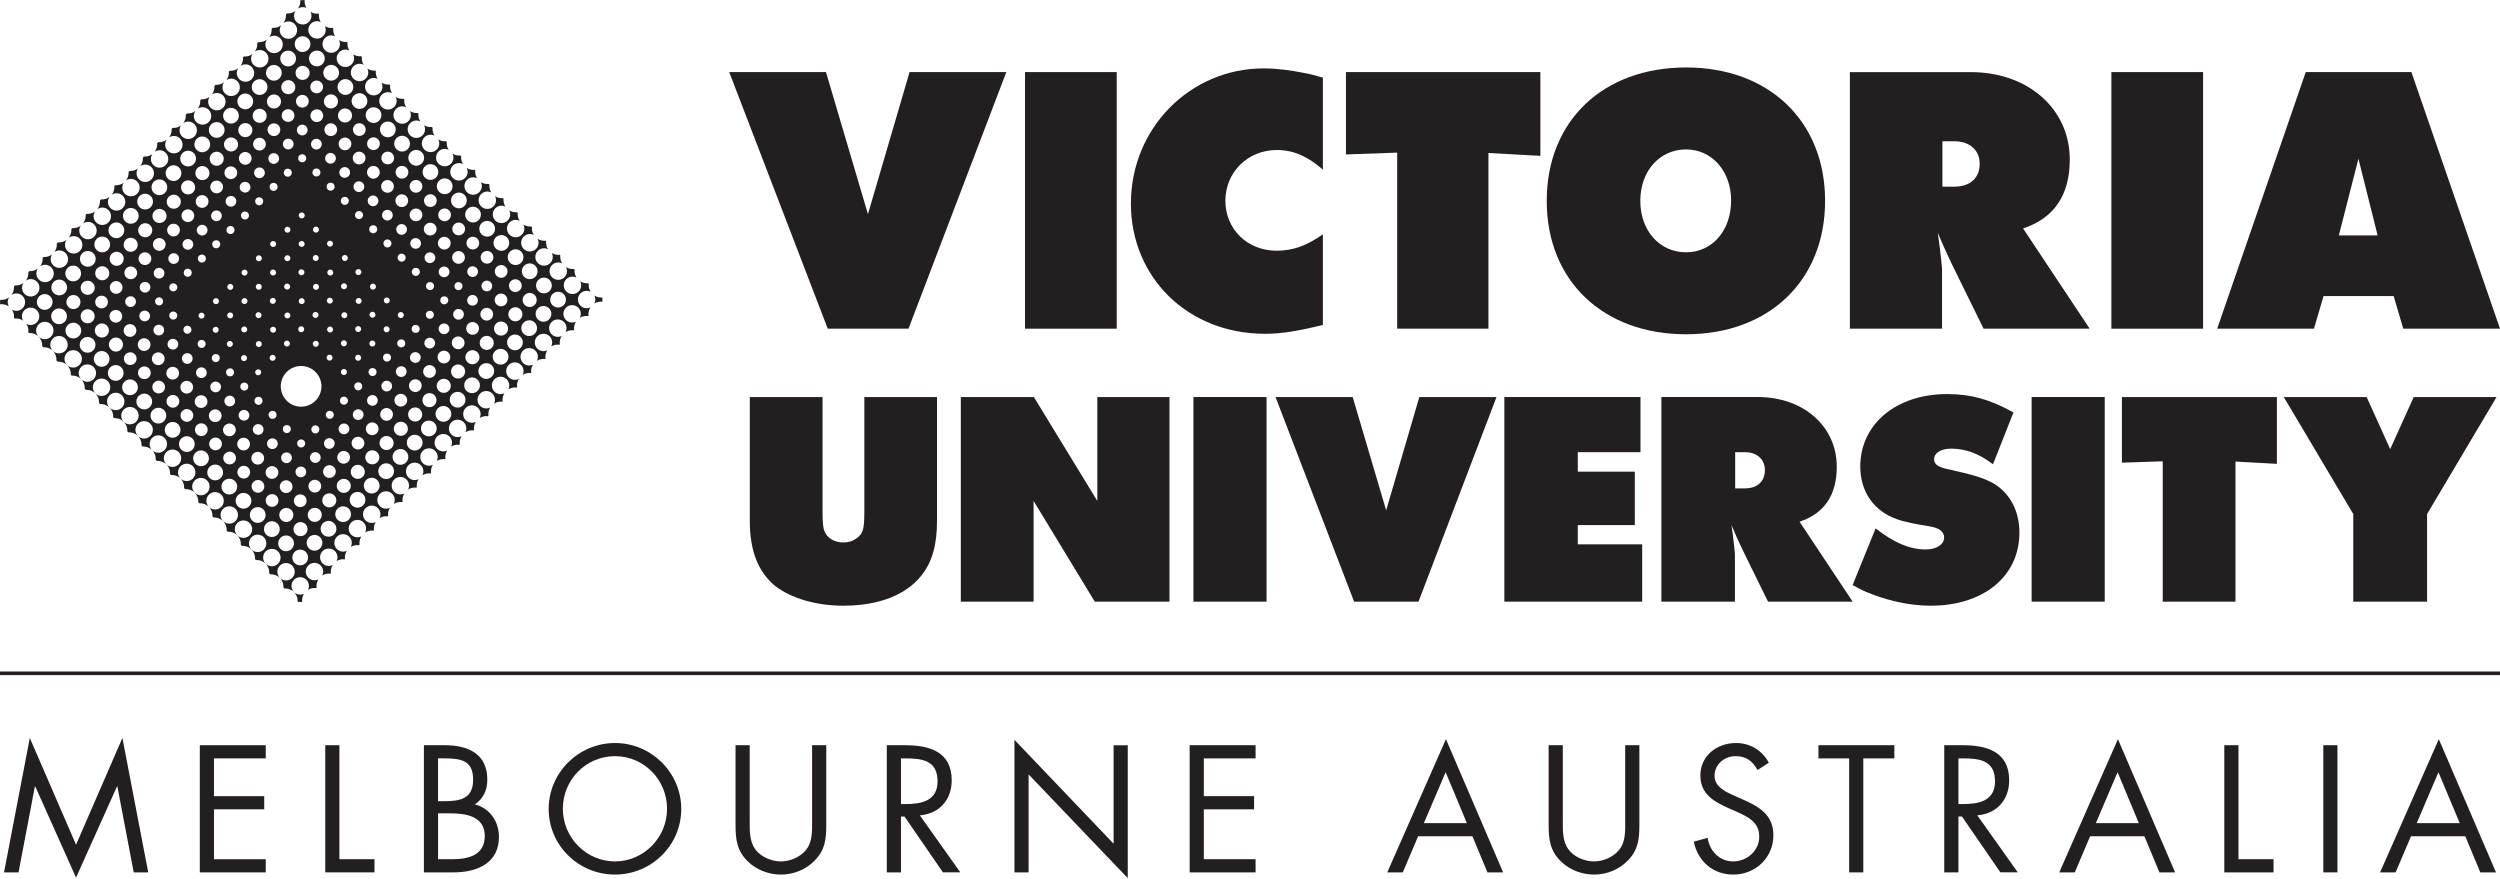
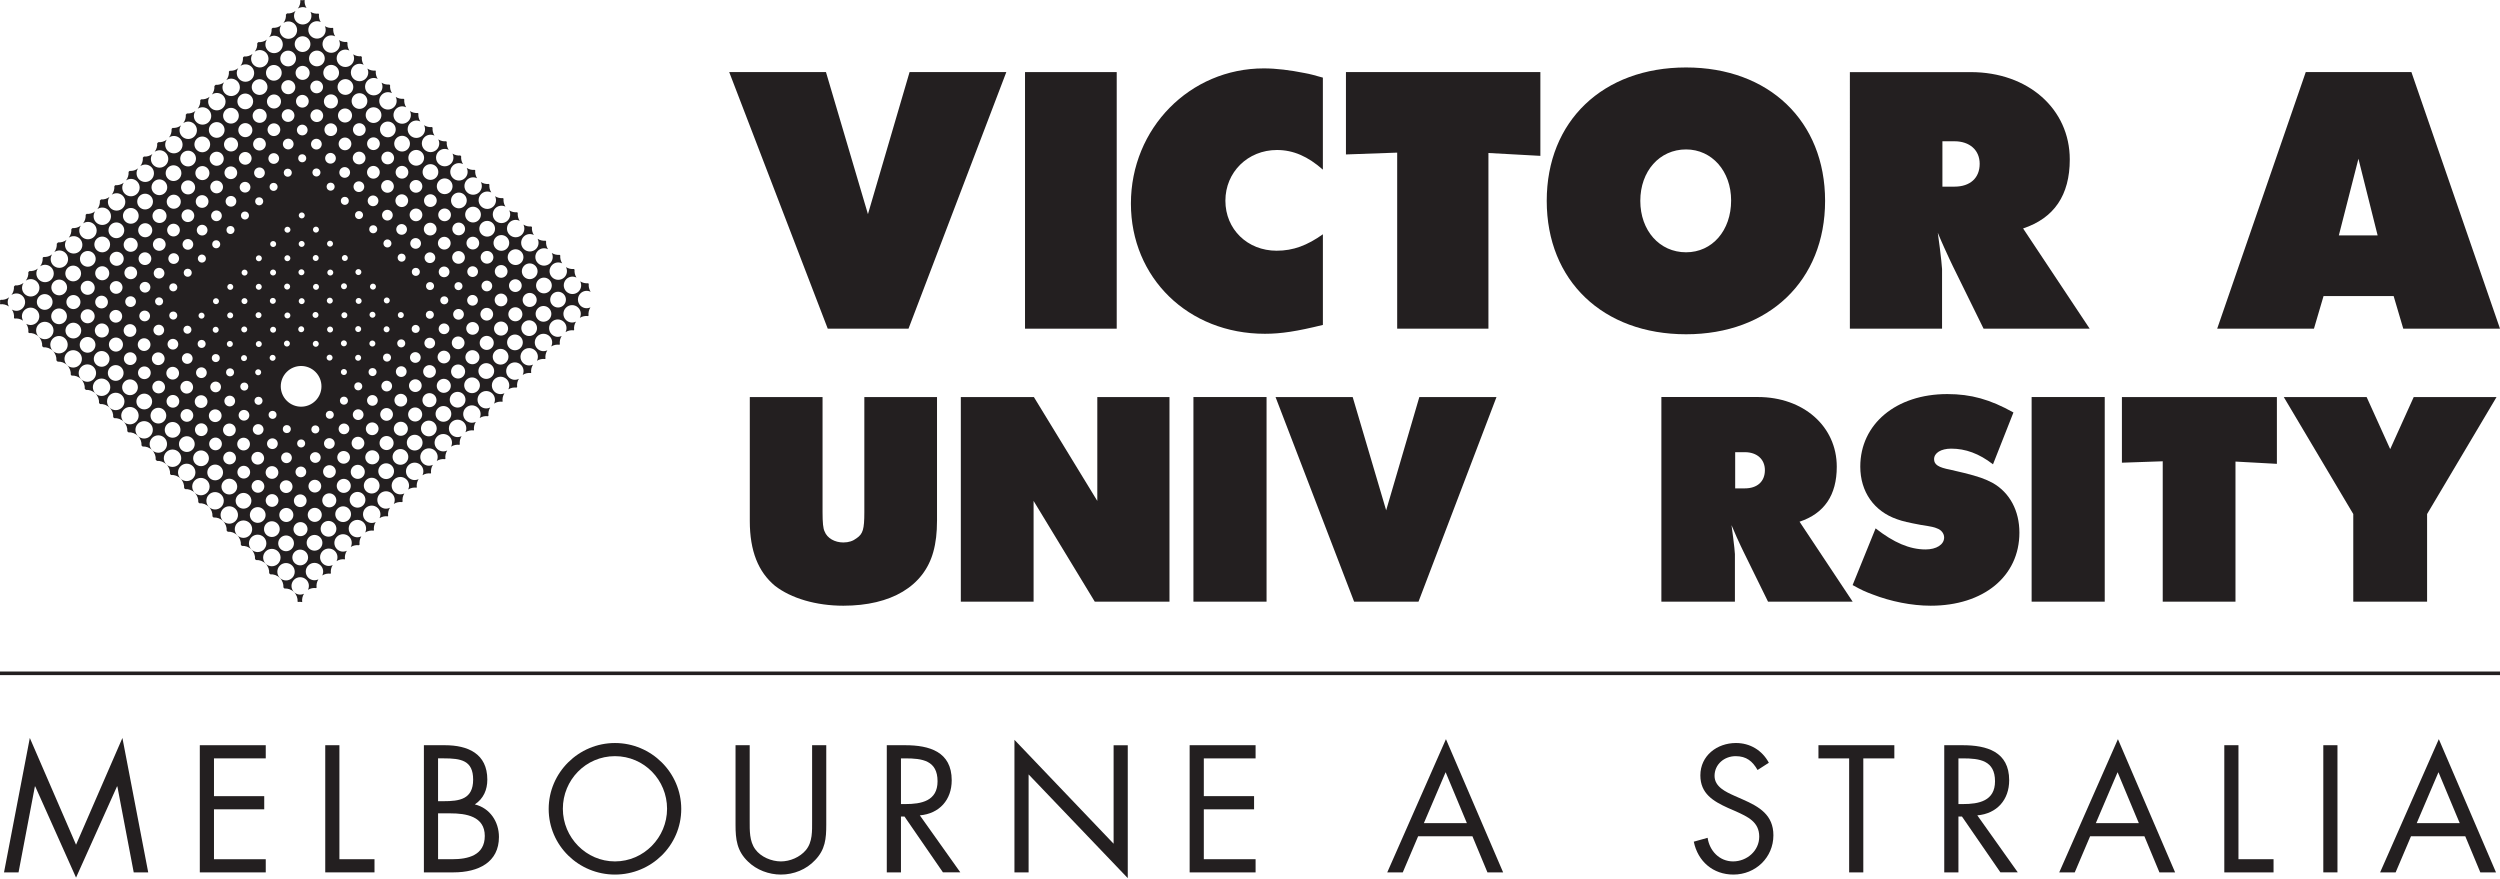
<svg xmlns="http://www.w3.org/2000/svg" id="logo-element" x="0px" y="0px" viewBox="0 0 140 49.218" style="enable-background:new 0 0 140 49.218;" xml:space="preserve">
  <style type="text/css">
	.st0{fill:#231F20;}
</style>
  <polygon class="st0" points="46.254,4.037 48.605,11.992 50.936,4.037 56.354,4.037 50.876,18.406 46.354,18.406 40.836,4.037 " />
  <rect x="57.401" y="4.037" class="st0" width="5.135" height="14.369" />
  <path class="st0" d="M74.081,9.5c-0.837-0.739-1.654-1.1-2.57-1.1c-1.634,0-2.889,1.24-2.889,2.84c0,1.6,1.235,2.8,2.87,2.8  c0.936,0,1.713-0.299,2.59-0.92v5.076c-1.454,0.357-2.331,0.496-3.248,0.496c-4.3,0-7.503-3.141-7.503-7.292  c0-4.213,3.303-7.57,7.443-7.57c0.698,0,1.475,0.099,2.271,0.258c0.339,0.061,0.538,0.12,1.036,0.259V9.5z" />
  <polygon class="st0" points="75.373,4.037 86.261,4.037 86.261,8.728 83.352,8.568 83.352,18.406 78.242,18.406 78.242,8.547   75.373,8.649 " />
  <path class="st0" d="M86.617,11.248c0,4.469,3.148,7.471,7.803,7.471c4.635,0,7.785-3.002,7.785-7.471  c0-4.469-3.149-7.47-7.785-7.47C89.765,3.778,86.617,6.778,86.617,11.248z M94.42,8.368c1.45,0,2.523,1.22,2.523,2.859  c0,1.68-1.053,2.901-2.523,2.901c-1.49,0-2.563-1.221-2.563-2.88S92.93,8.368,94.42,8.368z" />
  <path class="st0" d="M103.594,18.406h5.161v-3.34c0-0.04-0.02-0.218-0.041-0.457c-0.059-0.537-0.097-0.856-0.198-1.575  c0.298,0.72,0.458,1.038,0.637,1.436l0.197,0.416l1.73,3.52h5.942l-3.729-5.613c1.737-0.579,2.614-1.861,2.614-3.863  c0-2.828-2.333-4.892-5.544-4.892h-6.77V18.406z M108.775,7.911h0.675c0.854,0,1.412,0.499,1.412,1.261c0,0.8-0.538,1.28-1.412,1.28  h-0.675V7.911z" />
-   <rect x="118.237" y="4.037" class="st0" width="5.136" height="14.369" />
  <path class="st0" d="M124.162,18.406h5.419l0.538-1.828h3.924l0.54,1.828H140l-4.961-14.369h-5.917L124.162,18.406z M132.072,8.89  l1.075,4.292h-2.172L132.072,8.89z" />
  <path class="st0" d="M52.472,29.181c0,0.637-0.063,1.212-0.206,1.72c-0.525,1.923-2.353,3.019-5.041,3.019  c-1.526,0-2.921-0.414-3.825-1.113c-0.936-0.778-1.411-1.953-1.411-3.626v-6.947h4.074v6.452c0,0.575,0.032,0.909,0.112,1.069  c0.144,0.383,0.572,0.623,1.051,0.623c0.301,0,0.541-0.08,0.748-0.24c0.349-0.24,0.429-0.494,0.429-1.452v-6.452h4.07V29.181z" />
  <polygon class="st0" points="53.806,22.234 57.897,22.234 61.449,28.051 61.449,22.234 65.491,22.234 65.491,33.693 61.307,33.693   57.881,28.051 57.881,33.693 53.806,33.693 " />
  <rect x="66.832" y="22.234" class="st0" width="4.095" height="11.459" />
  <polygon class="st0" points="75.75,22.234 77.625,28.578 79.483,22.234 83.804,22.234 79.436,33.693 75.83,33.693 71.43,22.234 " />
-   <polygon class="st0" points="84.243,22.234 91.867,22.234 91.867,25.322 88.356,25.322 88.356,26.413 91.549,26.413 91.549,29.406   88.356,29.406 88.356,30.483 91.962,30.483 91.962,33.693 84.243,33.693 " />
  <path class="st0" d="M93.038,33.693h4.117V31.03c0-0.033-0.016-0.175-0.032-0.366c-0.047-0.429-0.08-0.682-0.158-1.256  c0.237,0.574,0.363,0.827,0.507,1.145l0.159,0.332l1.378,2.807h4.739l-2.973-4.476c1.384-0.463,2.084-1.483,2.084-3.08  c0-2.256-1.862-3.903-4.422-3.903h-5.4V33.693z M97.17,25.322h0.54c0.681,0,1.124,0.399,1.124,1.006  c0,0.638-0.428,1.021-1.124,1.021h-0.54V25.322z" />
  <path class="st0" d="M105.034,29.589c1.018,0.798,1.907,1.18,2.798,1.18c0.605,0,1.04-0.271,1.04-0.67  c0-0.224-0.162-0.43-0.402-0.51c-0.145-0.064-0.256-0.095-0.892-0.192c-0.683-0.127-1.034-0.206-1.335-0.317  c-1.303-0.447-2.067-1.548-2.067-2.95c0-2.382,2.004-4.062,4.872-4.062c1.335,0,2.4,0.301,3.705,1.03l-1.145,2.904  c-0.78-0.606-1.544-0.878-2.339-0.878c-0.573,0-0.96,0.24-0.96,0.59c0,0.304,0.241,0.463,0.912,0.59l0.748,0.176  c0.828,0.206,1.192,0.335,1.638,0.573c0.939,0.542,1.48,1.547,1.48,2.773c0,2.447-2.005,4.094-4.968,4.094  c-1.066,0-2.241-0.238-3.259-0.634c-0.383-0.143-0.604-0.237-1.113-0.522L105.034,29.589z" />
  <rect x="113.771" y="22.234" class="st0" width="4.094" height="11.459" />
  <polygon class="st0" points="118.827,22.234 127.506,22.234 127.506,25.975 125.187,25.848 125.187,33.693 121.113,33.693   121.113,25.832 118.827,25.911 " />
  <polygon class="st0" points="132.531,22.234 133.851,25.151 135.169,22.234 139.807,22.234 135.917,28.786 135.917,33.693   131.783,33.693 131.783,28.786 127.891,22.234 " />
  <g id="diamond">
    <path class="st0" d="M16.676,0.484c0.146-0.1,0.334-0.113,0.489-0.038C17.078,0.311,17.043,0.154,17.06,0   c-0.079,0.015-0.16,0.016-0.238,0.005l-0.003,0.004C16.831,0.175,16.784,0.346,16.676,0.484z" />
    <g>
      <path class="st0" d="M0.499,17.165c-0.094-0.161-0.089-0.363,0.017-0.52c-0.14,0.11-0.311,0.158-0.479,0.146L0,16.828    c0.01,0.066,0.01,0.131,0.001,0.198l0.014,0.014C0.183,17.019,0.356,17.061,0.499,17.165z" />
      <path class="st0" d="M17.255,2.782c-0.173,0.173-0.452,0.173-0.623,0c-0.172-0.172-0.172-0.45,0-0.623    c0.172-0.172,0.451-0.172,0.623,0C17.427,2.332,17.427,2.61,17.255,2.782z M18.058,3.586c-0.172,0.172-0.451,0.172-0.624,0    c-0.171-0.172-0.171-0.451,0-0.624c0.173-0.172,0.452-0.172,0.624,0C18.23,3.135,18.23,3.414,18.058,3.586z M18.857,4.386    c-0.172,0.173-0.451,0.173-0.623,0c-0.172-0.172-0.172-0.451,0-0.623c0.172-0.173,0.451-0.173,0.623,0    C19.03,3.934,19.03,4.214,18.857,4.386z M19.655,5.184c-0.171,0.172-0.451,0.172-0.623,0c-0.172-0.173-0.172-0.451,0-0.624    c0.173-0.172,0.452-0.172,0.623,0C19.828,4.733,19.828,5.011,19.655,5.184z M20.443,5.97c-0.172,0.172-0.451,0.172-0.623,0    c-0.172-0.172-0.172-0.451,0-0.623c0.172-0.172,0.451-0.172,0.623,0C20.615,5.52,20.615,5.799,20.443,5.97z M21.23,6.758    c-0.172,0.172-0.451,0.172-0.623,0c-0.172-0.172-0.172-0.451,0-0.623c0.172-0.171,0.451-0.171,0.623,0    C21.403,6.308,21.403,6.586,21.23,6.758z M22.032,7.559c-0.173,0.173-0.451,0.173-0.624,0c-0.172-0.172-0.172-0.451,0-0.623    c0.172-0.172,0.451-0.172,0.624,0C22.204,7.108,22.204,7.387,22.032,7.559z M22.829,8.357c-0.172,0.172-0.451,0.172-0.624,0    c-0.172-0.172-0.172-0.451,0-0.624c0.173-0.172,0.452-0.172,0.624,0C23.001,7.906,23.001,8.185,22.829,8.357z M23.621,9.149    c-0.173,0.173-0.452,0.173-0.623,0c-0.173-0.172-0.173-0.451,0-0.623c0.172-0.173,0.451-0.173,0.623,0    C23.793,8.698,23.793,8.977,23.621,9.149z M24.418,9.944c-0.173,0.173-0.452,0.173-0.624,0c-0.172-0.172-0.172-0.451,0-0.623    c0.172-0.172,0.451-0.172,0.624,0C24.589,9.494,24.589,9.773,24.418,9.944z M25.214,10.743c-0.173,0.172-0.452,0.172-0.623,0    c-0.173-0.173-0.173-0.452,0-0.624c0.171-0.172,0.45-0.172,0.623,0C25.386,10.29,25.386,10.569,25.214,10.743z M26.009,11.537    c-0.172,0.173-0.451,0.173-0.623,0c-0.172-0.172-0.172-0.451,0-0.623c0.172-0.173,0.451-0.173,0.623,0    C26.182,11.086,26.182,11.365,26.009,11.537z M26.801,12.329c-0.172,0.173-0.451,0.173-0.623,0c-0.172-0.172-0.172-0.451,0-0.623    c0.172-0.173,0.451-0.173,0.623,0C26.973,11.878,26.973,12.157,26.801,12.329z M27.594,13.122c-0.172,0.172-0.451,0.172-0.624,0    c-0.171-0.172-0.171-0.451,0-0.624c0.173-0.171,0.452-0.171,0.624,0C27.766,12.671,27.766,12.95,27.594,13.122z M28.388,13.916    c-0.172,0.173-0.451,0.173-0.623,0c-0.172-0.172-0.172-0.451,0-0.623c0.172-0.173,0.451-0.173,0.623,0    C28.56,13.465,28.56,13.744,28.388,13.916z M29.184,14.712c-0.172,0.173-0.451,0.173-0.623,0c-0.173-0.172-0.173-0.451,0-0.623    c0.172-0.173,0.451-0.173,0.623,0C29.356,14.261,29.356,14.54,29.184,14.712z M29.975,15.503c-0.172,0.173-0.451,0.173-0.623,0    c-0.172-0.172-0.172-0.451,0-0.623c0.172-0.173,0.451-0.173,0.623,0C30.148,15.052,30.148,15.332,29.975,15.503z M30.771,16.3    c-0.172,0.171-0.451,0.171-0.623,0c-0.172-0.172-0.172-0.452,0-0.624c0.172-0.172,0.452-0.172,0.623,0    C30.944,15.848,30.944,16.128,30.771,16.3z M31.563,17.091c-0.172,0.173-0.451,0.173-0.623,0c-0.172-0.172-0.172-0.451,0-0.624    c0.173-0.172,0.452-0.172,0.623,0C31.735,16.64,31.735,16.919,31.563,17.091z M16.448,3.589c-0.172,0.172-0.451,0.172-0.624,0    c-0.172-0.172-0.172-0.451,0-0.623c0.172-0.173,0.452-0.173,0.624,0C16.62,3.138,16.62,3.417,16.448,3.589z M19.043,6.189    c0.153-0.154,0.403-0.154,0.557,0c0.153,0.154,0.153,0.403,0,0.557c-0.154,0.154-0.404,0.154-0.557,0    C18.888,6.592,18.888,6.343,19.043,6.189z M18.253,5.4c0.154-0.154,0.404-0.154,0.557,0c0.154,0.154,0.154,0.403,0,0.557    c-0.153,0.154-0.403,0.154-0.557,0C18.1,5.804,18.1,5.554,18.253,5.4z M17.985,4.616c0.14,0.14,0.14,0.365,0,0.505    c-0.139,0.138-0.364,0.138-0.504,0c-0.139-0.14-0.139-0.364,0-0.505C17.621,4.477,17.846,4.477,17.985,4.616z M17.224,4.36    c-0.154,0.153-0.403,0.153-0.557,0c-0.153-0.154-0.153-0.404,0-0.557c0.154-0.154,0.403-0.154,0.557,0    C17.378,3.956,17.378,4.205,17.224,4.36z M29.384,16.519c0.155-0.154,0.404-0.154,0.557,0c0.153,0.153,0.153,0.403,0,0.557    c-0.153,0.153-0.403,0.153-0.557,0C29.229,16.922,29.229,16.672,29.384,16.519z M23.042,10.183c0.139-0.138,0.366-0.138,0.504,0    c0.14,0.14,0.14,0.366,0,0.504c-0.138,0.14-0.365,0.14-0.504,0C22.903,10.549,22.903,10.322,23.042,10.183z M24.353,11.487    c-0.139,0.138-0.365,0.138-0.504,0c-0.139-0.14-0.139-0.366,0-0.504c0.139-0.14,0.365-0.14,0.504,0    C24.492,11.122,24.492,11.348,24.353,11.487z M25.149,12.283c-0.139,0.14-0.365,0.14-0.504,0c-0.138-0.138-0.138-0.364,0-0.503    c0.139-0.14,0.365-0.14,0.504,0C25.287,11.919,25.287,12.145,25.149,12.283z M25.938,13.072c-0.139,0.14-0.364,0.14-0.504,0    c-0.139-0.138-0.139-0.364,0-0.504c0.14-0.138,0.365-0.138,0.504,0C26.078,12.708,26.078,12.934,25.938,13.072z M26.731,13.865    c-0.14,0.14-0.365,0.14-0.504,0c-0.139-0.138-0.139-0.364,0-0.504c0.139-0.138,0.365-0.138,0.504,0    C26.87,13.501,26.87,13.727,26.731,13.865z M27.526,14.66c-0.14,0.14-0.365,0.14-0.504,0c-0.14-0.138-0.14-0.364,0-0.504    c0.14-0.138,0.364-0.138,0.504,0C27.665,14.295,27.665,14.521,27.526,14.66z M29.112,15.743c0.139,0.139,0.139,0.366,0,0.504    c-0.139,0.14-0.365,0.14-0.504,0c-0.139-0.138-0.139-0.365,0-0.504C28.747,15.604,28.973,15.604,29.112,15.743z M28.317,15.451    c-0.139,0.14-0.365,0.14-0.504,0c-0.139-0.139-0.139-0.364,0-0.504c0.139-0.14,0.365-0.14,0.504,0    C28.456,15.087,28.456,15.312,28.317,15.451z M22.259,9.394c0.139-0.14,0.364-0.14,0.504,0c0.139,0.14,0.139,0.364,0,0.504    c-0.14,0.14-0.365,0.14-0.504,0C22.12,9.758,22.12,9.533,22.259,9.394z M21.461,8.596c0.139-0.14,0.365-0.14,0.504,0    c0.139,0.139,0.139,0.364,0,0.504c-0.139,0.138-0.365,0.138-0.504,0C21.322,8.96,21.322,8.735,21.461,8.596z M19.87,7.508    c-0.14-0.14-0.14-0.365,0-0.504c0.138-0.14,0.365-0.14,0.504,0c0.138,0.139,0.138,0.364,0,0.504    C20.235,7.647,20.009,7.647,19.87,7.508z M20.661,7.796c0.14-0.139,0.365-0.139,0.504,0c0.14,0.139,0.14,0.365,0,0.503    c-0.139,0.14-0.364,0.14-0.504,0C20.522,8.161,20.522,7.934,20.661,7.796z M30.746,17.888c-0.172,0.172-0.451,0.172-0.622,0    c-0.173-0.172-0.173-0.451,0-0.624c0.172-0.172,0.451-0.172,0.622,0C30.919,17.437,30.919,17.716,30.746,17.888z M15.647,4.39    c-0.172,0.172-0.451,0.172-0.623,0c-0.172-0.172-0.172-0.451,0-0.623c0.172-0.172,0.451-0.172,0.623,0    C15.819,3.938,15.819,4.218,15.647,4.39z M28.582,17.321c0.154-0.154,0.403-0.154,0.557,0c0.153,0.153,0.153,0.403,0,0.556    c-0.154,0.154-0.403,0.154-0.557,0C28.429,17.723,28.429,17.474,28.582,17.321z M16.423,5.161c-0.153,0.153-0.403,0.153-0.556,0    c-0.154-0.154-0.154-0.404,0-0.557c0.154-0.155,0.403-0.155,0.556,0C16.576,4.757,16.576,5.007,16.423,5.161z M17.184,5.922    c-0.139,0.139-0.364,0.139-0.504,0c-0.139-0.14-0.139-0.365,0-0.504c0.14-0.14,0.365-0.14,0.504,0    C17.323,5.557,17.323,5.783,17.184,5.922z M17.993,6.731c-0.14,0.138-0.365,0.138-0.504,0c-0.14-0.14-0.14-0.366,0-0.504    c0.139-0.14,0.365-0.14,0.504,0C18.132,6.366,18.132,6.592,17.993,6.731z M18.776,7.515c-0.14,0.138-0.364,0.138-0.504,0    c-0.138-0.14-0.138-0.366,0-0.504c0.14-0.14,0.364-0.14,0.504,0C18.915,7.149,18.915,7.375,18.776,7.515z M19.571,8.31    c-0.139,0.139-0.365,0.139-0.503,0c-0.139-0.139-0.139-0.365,0-0.504c0.139-0.139,0.364-0.139,0.503,0    C19.711,7.945,19.711,8.171,19.571,8.31z M20.363,9.102c-0.139,0.138-0.365,0.138-0.504,0c-0.139-0.14-0.139-0.365,0-0.504    c0.14-0.14,0.365-0.14,0.504,0C20.503,8.737,20.503,8.962,20.363,9.102z M21.161,9.9c-0.139,0.14-0.365,0.14-0.503,0    c-0.14-0.14-0.14-0.366,0-0.504c0.139-0.14,0.364-0.14,0.503,0C21.301,9.534,21.301,9.76,21.161,9.9z M21.952,10.691    c-0.14,0.138-0.365,0.138-0.504,0c-0.14-0.14-0.14-0.366,0-0.504c0.139-0.14,0.364-0.14,0.504,0    C22.09,10.325,22.09,10.551,21.952,10.691z M22.751,11.49c-0.138,0.14-0.364,0.14-0.504,0c-0.138-0.14-0.138-0.364,0-0.504    c0.14-0.14,0.366-0.14,0.504,0C22.891,11.125,22.891,11.35,22.751,11.49z M23.548,12.285c-0.14,0.139-0.366,0.139-0.504,0    c-0.14-0.138-0.14-0.365,0-0.503c0.138-0.14,0.364-0.14,0.504,0C23.686,11.921,23.686,12.147,23.548,12.285z M24.343,13.081    c-0.14,0.14-0.365,0.14-0.504,0c-0.139-0.138-0.139-0.364,0-0.504c0.139-0.138,0.365-0.138,0.504,0    C24.482,12.716,24.482,12.943,24.343,13.081z M25.132,13.87c-0.139,0.14-0.365,0.14-0.504,0c-0.139-0.14-0.139-0.365,0-0.504    c0.139-0.14,0.365-0.14,0.504,0C25.271,13.506,25.271,13.731,25.132,13.87z M25.93,14.668c-0.139,0.138-0.366,0.138-0.504,0    c-0.139-0.14-0.139-0.365,0-0.504c0.138-0.14,0.365-0.14,0.504,0C26.068,14.304,26.068,14.529,25.93,14.668z M27.806,16.545    c0.14-0.14,0.365-0.14,0.504,0c0.139,0.14,0.139,0.364,0,0.504c-0.139,0.14-0.365,0.14-0.504,0    C27.667,16.909,27.667,16.684,27.806,16.545z M26.256,15.423c-0.117-0.117-0.117-0.308,0-0.425c0.117-0.116,0.307-0.116,0.424,0    c0.117,0.117,0.117,0.308,0,0.425C26.564,15.541,26.373,15.541,26.256,15.423z M27.052,15.804c0.117-0.117,0.306-0.117,0.424,0    c0.117,0.116,0.117,0.306,0,0.424c-0.117,0.117-0.307,0.117-0.424,0C26.935,16.11,26.935,15.92,27.052,15.804z M29.946,18.688    c-0.172,0.173-0.452,0.173-0.623,0c-0.172-0.172-0.172-0.451,0-0.622c0.171-0.173,0.451-0.173,0.623,0    C30.117,18.237,30.117,18.516,29.946,18.688z M14.85,5.187c-0.173,0.173-0.452,0.173-0.624,0c-0.172-0.171-0.172-0.451,0-0.623    c0.172-0.172,0.451-0.172,0.624,0C15.022,4.736,15.022,5.016,14.85,5.187z M27.78,18.121c0.154-0.153,0.403-0.153,0.557,0    c0.155,0.154,0.155,0.404,0,0.557c-0.154,0.154-0.403,0.154-0.557,0C27.626,18.525,27.626,18.275,27.78,18.121z M15.621,5.962    c-0.154,0.154-0.403,0.154-0.557,0c-0.153-0.154-0.153-0.403,0-0.557c0.154-0.154,0.403-0.154,0.557,0    C15.775,5.56,15.775,5.809,15.621,5.962z M16.384,6.722c-0.139,0.14-0.365,0.14-0.503,0c-0.14-0.138-0.14-0.365,0-0.503    c0.138-0.14,0.364-0.14,0.503,0C16.523,6.357,16.523,6.583,16.384,6.722z M27.007,17.345c0.14-0.139,0.365-0.139,0.504,0    c0.139,0.138,0.139,0.365,0,0.504c-0.14,0.138-0.365,0.138-0.504,0C26.867,17.71,26.867,17.484,27.007,17.345z M26.25,16.605    c0.117-0.117,0.307-0.117,0.424,0c0.117,0.117,0.117,0.308,0,0.424c-0.117,0.117-0.308,0.117-0.424,0    C26.132,16.913,26.132,16.723,26.25,16.605z M25.833,15.863c0.088,0.089,0.088,0.231,0,0.319c-0.088,0.088-0.231,0.088-0.319,0    c-0.088-0.088-0.088-0.23,0-0.319C25.603,15.776,25.745,15.776,25.833,15.863z M24.657,15.013c0.117-0.117,0.308-0.117,0.425,0    c0.117,0.117,0.117,0.308,0,0.425c-0.117,0.116-0.308,0.116-0.425,0C24.54,15.321,24.54,15.13,24.657,15.013z M23.863,14.22    c0.117-0.119,0.308-0.119,0.425,0c0.117,0.116,0.117,0.306,0,0.424c-0.117,0.117-0.307,0.117-0.425,0    C23.746,14.526,23.746,14.336,23.863,14.22z M23.063,13.42c0.118-0.117,0.308-0.117,0.425,0c0.117,0.117,0.117,0.306,0,0.424    c-0.117,0.117-0.306,0.117-0.425,0C22.946,13.726,22.946,13.537,23.063,13.42z M22.279,12.635c0.117-0.117,0.306-0.117,0.424,0    c0.117,0.116,0.117,0.306,0,0.424c-0.117,0.117-0.307,0.117-0.424,0C22.161,12.941,22.161,12.751,22.279,12.635z M21.482,11.837    c0.117-0.116,0.307-0.116,0.424,0c0.117,0.117,0.117,0.308,0,0.425c-0.117,0.117-0.307,0.117-0.424,0    C21.365,12.145,21.365,11.954,21.482,11.837z M20.679,11.035c0.117-0.117,0.307-0.117,0.424,0c0.117,0.116,0.117,0.306,0,0.424    c-0.117,0.117-0.308,0.117-0.424,0C20.561,11.342,20.561,11.151,20.679,11.035z M19.885,10.241c0.117-0.116,0.308-0.116,0.425,0    c0.117,0.117,0.117,0.308,0,0.425c-0.117,0.117-0.308,0.117-0.425,0C19.768,10.549,19.768,10.358,19.885,10.241z M19.09,9.445    c0.117-0.117,0.308-0.117,0.425,0c0.117,0.117,0.117,0.307,0,0.425c-0.117,0.117-0.308,0.117-0.425,0    C18.973,9.753,18.973,9.563,19.09,9.445z M18.296,8.651c0.117-0.117,0.307-0.117,0.424,0c0.117,0.117,0.117,0.308,0,0.425    c-0.117,0.117-0.307,0.117-0.424,0C18.179,8.959,18.179,8.768,18.296,8.651z M16.714,7.494c-0.117-0.117-0.117-0.307,0-0.424    c0.117-0.118,0.307-0.118,0.424,0c0.117,0.117,0.117,0.306,0,0.424C17.021,7.611,16.831,7.611,16.714,7.494z M17.505,7.86    c0.117-0.117,0.308-0.117,0.425,0c0.117,0.117,0.117,0.308,0,0.425c-0.117,0.117-0.308,0.117-0.425,0    C17.387,8.168,17.387,7.978,17.505,7.86z M29.148,19.486c-0.172,0.172-0.451,0.172-0.622,0c-0.172-0.172-0.172-0.451,0-0.623    c0.172-0.173,0.451-0.173,0.622,0C29.321,19.035,29.321,19.314,29.148,19.486z M14.047,5.99c-0.173,0.172-0.452,0.172-0.624,0    c-0.172-0.172-0.172-0.451,0-0.623c0.172-0.172,0.451-0.172,0.624,0C14.219,5.539,14.219,5.818,14.047,5.99z M26.978,18.924    c0.154-0.154,0.403-0.154,0.557,0c0.154,0.153,0.154,0.403,0,0.556c-0.154,0.155-0.403,0.155-0.557,0    C26.825,19.327,26.825,19.077,26.978,18.924z M14.819,6.765c-0.154,0.153-0.403,0.153-0.557,0c-0.153-0.154-0.153-0.404,0-0.557    c0.154-0.154,0.403-0.154,0.557,0C14.973,6.361,14.973,6.61,14.819,6.765z M15.591,7.515c-0.14,0.14-0.365,0.14-0.504,0    c-0.14-0.139-0.14-0.364,0-0.504c0.139-0.139,0.364-0.139,0.504,0C15.73,7.15,15.73,7.376,15.591,7.515z M26.214,18.138    c0.14-0.14,0.365-0.14,0.504,0c0.14,0.138,0.14,0.364,0,0.504c-0.14,0.138-0.364,0.138-0.504,0    C26.074,18.503,26.074,18.277,26.214,18.138z M25.465,17.391c0.117-0.117,0.307-0.117,0.424,0c0.117,0.116,0.117,0.306,0,0.424    c-0.117,0.117-0.308,0.117-0.424,0C25.348,17.697,25.348,17.507,25.465,17.391z M16.353,8.279c-0.117,0.117-0.307,0.117-0.424,0    c-0.117-0.117-0.117-0.308,0-0.425c0.117-0.117,0.308-0.117,0.424,0C16.47,7.972,16.47,8.162,16.353,8.279z M17.083,9.022    c-0.088,0.088-0.23,0.088-0.319,0c-0.088-0.088-0.088-0.231,0-0.319c0.088-0.088,0.231-0.088,0.319,0    C17.171,8.791,17.171,8.933,17.083,9.022z M17.879,9.817c-0.088,0.088-0.231,0.088-0.319,0c-0.088-0.089-0.088-0.231,0-0.319    c0.088-0.088,0.23-0.088,0.319,0C17.967,9.586,17.967,9.728,17.879,9.817z M18.674,10.612c-0.088,0.088-0.23,0.088-0.319,0    c-0.088-0.088-0.088-0.23,0-0.319c0.089-0.086,0.231-0.086,0.319,0C18.762,10.382,18.762,10.524,18.674,10.612z M19.469,11.407    c-0.088,0.088-0.23,0.088-0.318,0c-0.088-0.088-0.088-0.23,0-0.319c0.088-0.088,0.23-0.088,0.318,0    C19.556,11.177,19.556,11.319,19.469,11.407z M20.264,12.203c-0.088,0.088-0.231,0.088-0.319,0c-0.088-0.088-0.088-0.231,0-0.319    c0.088-0.088,0.231-0.088,0.319,0C20.352,11.972,20.352,12.115,20.264,12.203z M21.059,12.997c-0.088,0.089-0.23,0.089-0.318,0    c-0.088-0.088-0.088-0.23,0-0.318c0.088-0.088,0.23-0.088,0.318,0C21.148,12.767,21.148,12.909,21.059,12.997z M21.854,13.792    c-0.088,0.088-0.23,0.088-0.317,0c-0.088-0.088-0.088-0.23,0-0.317c0.088-0.089,0.23-0.089,0.317,0    C21.942,13.563,21.942,13.705,21.854,13.792z M22.65,14.588c-0.088,0.088-0.23,0.088-0.318,0c-0.088-0.088-0.088-0.23,0-0.319    c0.088-0.088,0.23-0.088,0.318,0C22.737,14.358,22.737,14.5,22.65,14.588z M23.445,15.384c-0.088,0.088-0.231,0.088-0.319,0    c-0.088-0.089-0.088-0.231,0-0.319c0.088-0.088,0.231-0.088,0.319,0C23.533,15.153,23.533,15.295,23.445,15.384z M25.038,16.658    c0.088,0.088,0.088,0.23,0,0.317c-0.088,0.089-0.23,0.089-0.318,0c-0.088-0.088-0.088-0.23,0-0.317    C24.808,16.571,24.95,16.571,25.038,16.658z M24.241,16.179c-0.088,0.087-0.231,0.087-0.319,0c-0.088-0.089-0.088-0.231,0-0.319    c0.088-0.088,0.23-0.088,0.319,0C24.329,15.948,24.329,16.09,24.241,16.179z M28.345,20.289c-0.172,0.172-0.451,0.172-0.623,0    c-0.172-0.173-0.172-0.452,0-0.623c0.172-0.173,0.451-0.173,0.623,0C28.517,19.837,28.517,20.116,28.345,20.289z M13.245,6.792    c-0.171,0.172-0.451,0.172-0.623,0c-0.172-0.172-0.172-0.451,0-0.624c0.172-0.172,0.452-0.172,0.623,0    C13.418,6.34,13.418,6.62,13.245,6.792z M26.177,19.726c0.154-0.155,0.403-0.155,0.557,0c0.154,0.153,0.154,0.403,0,0.556    c-0.154,0.154-0.403,0.154-0.557,0C26.023,20.128,26.023,19.879,26.177,19.726z M14.017,7.566c-0.154,0.154-0.403,0.154-0.557,0    c-0.153-0.154-0.153-0.403,0-0.557c0.155-0.153,0.403-0.153,0.557,0C14.171,7.162,14.171,7.412,14.017,7.566z M14.782,8.324    c-0.139,0.14-0.364,0.14-0.503,0c-0.14-0.14-0.14-0.364,0-0.504c0.139-0.139,0.365-0.139,0.503,0    C14.922,7.959,14.922,8.184,14.782,8.324z M25.405,18.946c0.139-0.138,0.365-0.138,0.504,0c0.14,0.14,0.14,0.366,0,0.504    c-0.139,0.14-0.365,0.138-0.504,0C25.266,19.312,25.266,19.086,25.405,18.946z M24.654,18.201c0.117-0.117,0.307-0.117,0.425,0    c0.117,0.117,0.117,0.308,0,0.424c-0.118,0.117-0.308,0.117-0.425,0C24.536,18.509,24.536,18.319,24.654,18.201z M15.542,9.089    c-0.117,0.117-0.307,0.117-0.424,0c-0.117-0.117-0.117-0.307,0-0.425c0.117-0.116,0.308-0.116,0.424,0    C15.659,8.782,15.659,8.972,15.542,9.089z M24.23,17.468c0.088,0.088,0.088,0.23,0,0.318c-0.088,0.088-0.231,0.088-0.319,0    c-0.088-0.088-0.088-0.23,0-0.318C23.999,17.38,24.142,17.38,24.23,17.468z M16.274,9.831c-0.088,0.088-0.23,0.088-0.318,0    c-0.088-0.089-0.088-0.231,0-0.319c0.087-0.088,0.23-0.088,0.318,0C16.362,9.6,16.362,9.742,16.274,9.831z M27.544,21.089    c-0.172,0.173-0.452,0.173-0.624,0c-0.172-0.172-0.172-0.451,0-0.623c0.172-0.173,0.451-0.173,0.624,0    C27.716,20.639,27.716,20.918,27.544,21.089z M12.448,7.589c-0.172,0.171-0.451,0.171-0.623,0c-0.172-0.173-0.172-0.452,0-0.623    c0.172-0.172,0.451-0.172,0.623,0C12.62,7.138,12.62,7.417,12.448,7.589z M25.375,20.526c0.154-0.153,0.403-0.153,0.557,0    c0.153,0.154,0.153,0.404,0,0.557c-0.154,0.154-0.403,0.154-0.557,0C25.221,20.93,25.221,20.681,25.375,20.526z M13.216,8.367    c-0.153,0.154-0.403,0.154-0.557,0c-0.154-0.153-0.154-0.403,0-0.556c0.154-0.154,0.403-0.154,0.557,0    C13.37,7.964,13.37,8.214,13.216,8.367z M13.986,9.119c-0.139,0.14-0.365,0.14-0.504,0c-0.139-0.138-0.139-0.364,0-0.504    c0.139-0.138,0.365-0.138,0.504,0C14.125,8.755,14.125,8.981,13.986,9.119z M24.609,19.743c0.138-0.14,0.365-0.14,0.504,0    c0.138,0.139,0.138,0.364,0,0.504c-0.139,0.138-0.366,0.138-0.504,0C24.469,20.108,24.469,19.883,24.609,19.743z M23.854,19.001    c0.117-0.117,0.307-0.117,0.424,0c0.117,0.117,0.117,0.308,0,0.425c-0.117,0.117-0.307,0.117-0.424,0    C23.737,19.308,23.737,19.118,23.854,19.001z M14.742,9.89c-0.117,0.116-0.307,0.116-0.424,0c-0.117-0.117-0.117-0.308,0-0.425    c0.117-0.117,0.307-0.117,0.424,0C14.86,9.583,14.86,9.773,14.742,9.89z M15.48,10.624c-0.088,0.089-0.231,0.089-0.319,0    c-0.088-0.088-0.088-0.23,0-0.318c0.088-0.088,0.231-0.088,0.319,0C15.568,10.394,15.568,10.536,15.48,10.624z M23.117,18.262    c0.088-0.089,0.23-0.089,0.319,0c0.088,0.088,0.088,0.231,0,0.319c-0.088,0.086-0.231,0.086-0.319,0    C23.029,18.493,23.029,18.35,23.117,18.262z M22.327,17.524c0.066-0.066,0.173-0.066,0.238,0c0.067,0.067,0.067,0.173,0,0.24    c-0.066,0.066-0.172,0.066-0.238,0C22.262,17.697,22.262,17.591,22.327,17.524z M21.542,16.708c0.065-0.067,0.171-0.067,0.237,0    c0.065,0.064,0.065,0.171,0,0.236c-0.065,0.065-0.172,0.065-0.237,0C21.476,16.878,21.476,16.772,21.542,16.708z M20.767,15.933    c0.066-0.066,0.172-0.066,0.237,0c0.066,0.066,0.066,0.172,0,0.237c-0.066,0.066-0.172,0.066-0.237,0    C20.702,16.105,20.702,15.999,20.767,15.933z M19.952,15.118c0.066-0.066,0.172-0.066,0.237,0c0.065,0.065,0.065,0.172,0,0.236    c-0.066,0.066-0.172,0.066-0.237,0C19.886,15.29,19.886,15.183,19.952,15.118z M18.363,13.528c0.065-0.064,0.17-0.064,0.236,0    c0.066,0.067,0.066,0.172,0,0.237c-0.066,0.066-0.171,0.066-0.236,0C18.298,13.7,18.298,13.595,18.363,13.528z M16.78,12.182    c-0.066-0.064-0.066-0.17,0-0.236c0.065-0.066,0.171-0.066,0.236,0c0.066,0.066,0.066,0.172,0,0.236    C16.951,12.247,16.845,12.247,16.78,12.182z M17.575,12.741c0.066-0.065,0.172-0.065,0.237,0c0.065,0.066,0.065,0.171,0,0.236    c-0.066,0.067-0.172,0.067-0.237,0C17.51,12.912,17.51,12.807,17.575,12.741z M26.746,21.888c-0.172,0.172-0.451,0.172-0.623,0    c-0.171-0.172-0.171-0.451,0-0.623c0.172-0.172,0.451-0.172,0.623,0C26.919,21.437,26.919,21.716,26.746,21.888z M11.639,8.397    c-0.172,0.173-0.451,0.173-0.623,0c-0.172-0.172-0.172-0.45,0-0.623c0.172-0.171,0.451-0.171,0.623,0    C11.812,7.946,11.812,8.225,11.639,8.397z M24.574,21.329c0.153-0.154,0.403-0.154,0.556,0c0.154,0.153,0.154,0.403,0,0.556    c-0.154,0.153-0.403,0.153-0.556,0C24.419,21.732,24.419,21.482,24.574,21.329z M12.414,9.169c-0.153,0.154-0.403,0.154-0.557,0    c-0.153-0.153-0.153-0.403,0-0.557c0.154-0.154,0.404-0.154,0.557,0C12.568,8.766,12.568,9.015,12.414,9.169z M13.178,9.927    c-0.139,0.138-0.364,0.138-0.504,0c-0.138-0.14-0.138-0.364,0-0.504c0.14-0.14,0.365-0.14,0.504,0    C13.318,9.563,13.318,9.787,13.178,9.927z M23.802,20.55c0.139-0.138,0.365-0.138,0.504,0c0.139,0.14,0.139,0.366,0,0.504    c-0.139,0.138-0.365,0.138-0.504,0C23.663,20.915,23.663,20.689,23.802,20.55z M23.046,19.807c0.117-0.116,0.308-0.116,0.425,0    c0.117,0.117,0.117,0.308,0,0.425c-0.117,0.117-0.308,0.117-0.425,0C22.93,20.115,22.93,19.925,23.046,19.807z M13.936,10.697    c-0.117,0.116-0.308,0.116-0.425,0c-0.117-0.117-0.117-0.308,0-0.425c0.117-0.116,0.308-0.116,0.425,0    C14.053,10.389,14.053,10.579,13.936,10.697z M14.673,11.432c-0.088,0.088-0.231,0.088-0.319,0c-0.088-0.088-0.088-0.231,0-0.319    c0.088-0.088,0.23-0.088,0.319,0C14.761,11.201,14.761,11.344,14.673,11.432z M22.31,19.069c0.088-0.088,0.23-0.088,0.318,0    c0.088,0.088,0.088,0.23,0,0.319c-0.088,0.088-0.23,0.088-0.318,0C22.222,19.298,22.222,19.156,22.31,19.069z M21.531,18.321    c0.065-0.066,0.173-0.066,0.238,0c0.066,0.067,0.066,0.174,0,0.24c-0.066,0.065-0.173,0.065-0.238,0    C21.465,18.495,21.465,18.388,21.531,18.321z M20.741,17.507c0.065-0.065,0.17-0.065,0.236,0c0.066,0.067,0.066,0.172,0,0.237    c-0.066,0.066-0.171,0.066-0.236,0C20.676,17.679,20.676,17.574,20.741,17.507z M19.967,16.734c0.065-0.065,0.171-0.065,0.236,0    c0.066,0.066,0.066,0.172,0,0.237c-0.066,0.065-0.172,0.065-0.236,0C19.902,16.905,19.902,16.799,19.967,16.734z M19.193,14.33    c0.066-0.067,0.172-0.067,0.237,0c0.065,0.064,0.065,0.171,0,0.236c-0.066,0.066-0.172,0.066-0.237,0    C19.128,14.5,19.128,14.394,19.193,14.33z M19.145,15.912c0.066-0.066,0.171-0.066,0.237,0c0.065,0.066,0.065,0.17,0,0.236    c-0.065,0.066-0.171,0.066-0.237,0C19.08,16.083,19.08,15.978,19.145,15.912z M18.378,15.145c0.066-0.066,0.171-0.066,0.236,0    c0.066,0.065,0.066,0.17,0,0.236c-0.064,0.066-0.17,0.066-0.236,0C18.313,15.316,18.313,15.211,18.378,15.145z M17.563,14.33    c0.065-0.067,0.171-0.067,0.236,0c0.065,0.064,0.065,0.171,0,0.236c-0.066,0.066-0.171,0.066-0.236,0    C17.497,14.5,17.497,14.394,17.563,14.33z M15.979,12.982c-0.066-0.065-0.066-0.172,0-0.236c0.065-0.065,0.172-0.065,0.237,0    c0.066,0.064,0.066,0.171,0,0.236C16.151,13.048,16.044,13.048,15.979,12.982z M16.775,13.542c0.066-0.066,0.171-0.066,0.237,0    c0.065,0.066,0.065,0.17,0,0.236c-0.066,0.066-0.172,0.066-0.237,0C16.709,13.712,16.709,13.607,16.775,13.542z M25.938,22.695    c-0.172,0.173-0.451,0.173-0.623,0c-0.172-0.172-0.172-0.451,0-0.624c0.172-0.17,0.452-0.17,0.623,0    C26.11,22.244,26.11,22.524,25.938,22.695z M10.846,9.191c-0.172,0.173-0.452,0.173-0.624,0c-0.172-0.172-0.172-0.451,0-0.623    c0.172-0.172,0.451-0.172,0.624,0C11.018,8.74,11.018,9.019,10.846,9.191z M23.771,22.131c0.154-0.154,0.403-0.154,0.557,0    c0.153,0.153,0.153,0.403,0,0.556c-0.154,0.154-0.403,0.154-0.557,0C23.618,22.534,23.618,22.284,23.771,22.131z M11.612,9.972    c-0.153,0.153-0.403,0.153-0.557,0c-0.153-0.154-0.153-0.404,0-0.557c0.154-0.154,0.404-0.154,0.557,0    C11.767,9.568,11.767,9.817,11.612,9.972z M12.384,10.722c-0.14,0.14-0.364,0.14-0.504,0c-0.139-0.138-0.139-0.365,0-0.504    c0.14-0.14,0.364-0.14,0.504,0C12.523,10.357,12.523,10.583,12.384,10.722z M23.008,21.345c0.139-0.139,0.364-0.139,0.503,0    c0.138,0.138,0.138,0.365,0,0.503c-0.139,0.14-0.365,0.14-0.503,0C22.868,21.71,22.868,21.484,23.008,21.345z M22.257,20.597    c0.117-0.116,0.308-0.116,0.425,0c0.117,0.117,0.117,0.308,0,0.425c-0.117,0.117-0.308,0.117-0.425,0    C22.14,20.904,22.14,20.714,22.257,20.597z M13.147,11.486c-0.117,0.116-0.308,0.116-0.425,0c-0.117-0.117-0.117-0.308,0-0.424    c0.117-0.118,0.308-0.118,0.425,0C13.263,11.179,13.263,11.369,13.147,11.486z M13.876,12.227c-0.088,0.088-0.23,0.088-0.318,0    c-0.088-0.088-0.088-0.23,0-0.317c0.088-0.088,0.23-0.088,0.318,0C13.964,11.998,13.964,12.14,13.876,12.227z M21.513,19.865    c0.088-0.088,0.231-0.088,0.319,0c0.088,0.088,0.088,0.23,0,0.318c-0.088,0.089-0.231,0.089-0.319,0    C21.426,20.095,21.426,19.953,21.513,19.865z M20.734,19.119c0.066-0.067,0.173-0.067,0.238,0c0.066,0.065,0.066,0.172,0,0.238    c-0.065,0.066-0.173,0.066-0.238,0C20.668,19.291,20.668,19.185,20.734,19.119z M19.94,18.308c0.065-0.064,0.172-0.064,0.237,0    c0.066,0.066,0.066,0.172,0,0.237c-0.065,0.066-0.171,0.066-0.237,0C19.875,18.479,19.875,18.373,19.94,18.308z M19.166,17.534    c0.066-0.066,0.172-0.066,0.237,0c0.065,0.065,0.065,0.172,0,0.237c-0.066,0.066-0.171,0.066-0.237,0    C19.101,17.706,19.101,17.6,19.166,17.534z M18.351,16.719c0.066-0.066,0.172-0.066,0.237,0c0.066,0.066,0.066,0.172,0.001,0.236    c-0.066,0.066-0.172,0.066-0.237,0C18.285,16.891,18.285,16.785,18.351,16.719z M17.578,15.946c0.065-0.066,0.171-0.066,0.237,0    c0.065,0.066,0.065,0.17,0,0.236c-0.066,0.066-0.172,0.066-0.237,0C17.512,16.116,17.512,16.011,17.578,15.946z M16.762,15.129    c0.066-0.066,0.171-0.066,0.237,0c0.066,0.066,0.066,0.172,0,0.237c-0.065,0.065-0.171,0.065-0.237,0    C16.696,15.301,16.696,15.195,16.762,15.129z M15.179,13.783c-0.066-0.066-0.066-0.172,0-0.236c0.065-0.065,0.171-0.065,0.237,0    c0.065,0.064,0.065,0.171,0,0.236C15.35,13.848,15.243,13.848,15.179,13.783z M15.974,14.342c0.066-0.066,0.172-0.066,0.237,0    c0.066,0.066,0.066,0.17,0,0.236c-0.065,0.066-0.171,0.066-0.237,0C15.909,14.513,15.909,14.408,15.974,14.342z M25.145,23.49    c-0.173,0.172-0.452,0.172-0.624,0c-0.173-0.172-0.173-0.451,0-0.623c0.172-0.173,0.451-0.173,0.624,0    C25.315,23.039,25.315,23.318,25.145,23.49z M10.029,10.009c-0.172,0.172-0.451,0.172-0.623,0c-0.172-0.171-0.172-0.451,0-0.624    c0.172-0.172,0.451-0.172,0.623,0C10.201,9.558,10.201,9.837,10.029,10.009z M22.97,22.932c0.154-0.153,0.403-0.153,0.557,0    c0.154,0.153,0.154,0.403,0,0.558c-0.154,0.153-0.403,0.153-0.557,0C22.816,23.334,22.816,23.084,22.97,22.932z M10.811,10.773    c-0.153,0.153-0.403,0.153-0.557,0c-0.154-0.155-0.154-0.404,0-0.557c0.154-0.154,0.403-0.154,0.557,0    C10.965,10.369,10.965,10.619,10.811,10.773z M11.57,11.536c-0.139,0.138-0.365,0.138-0.504,0c-0.139-0.138-0.139-0.364,0-0.504    c0.14-0.138,0.365-0.138,0.504,0C11.71,11.171,11.71,11.397,11.57,11.536z M22.193,22.158c0.14-0.138,0.365-0.138,0.504,0    c0.14,0.14,0.14,0.366,0,0.504c-0.139,0.14-0.364,0.14-0.504,0C22.054,22.524,22.054,22.298,22.193,22.158z M21.445,21.409    c0.117-0.117,0.307-0.117,0.424,0c0.117,0.117,0.117,0.308,0,0.425c-0.117,0.116-0.307,0.116-0.424,0    C21.328,21.717,21.328,21.527,21.445,21.409z M12.334,12.298c-0.117,0.117-0.306,0.117-0.424,0c-0.117-0.117-0.117-0.306,0-0.424    c0.117-0.117,0.306-0.117,0.424,0C12.451,11.991,12.451,12.18,12.334,12.298z M13.066,13.039c-0.088,0.088-0.231,0.088-0.319,0    c-0.088-0.089-0.088-0.231,0-0.319c0.088-0.088,0.231-0.088,0.319,0C13.154,12.808,13.154,12.95,13.066,13.039z M20.703,20.676    c0.088-0.088,0.231-0.088,0.319,0c0.088,0.088,0.088,0.23,0,0.317c-0.088,0.089-0.231,0.089-0.319,0    C20.615,20.905,20.615,20.763,20.703,20.676z M19.936,19.916c0.066-0.065,0.173-0.065,0.239,0c0.065,0.066,0.065,0.173,0,0.238    c-0.066,0.067-0.173,0.067-0.239,0C19.87,20.089,19.87,19.981,19.936,19.916z M19.14,19.109c0.066-0.066,0.171-0.066,0.237,0    c0.065,0.064,0.065,0.171,0,0.236c-0.066,0.066-0.171,0.066-0.237,0C19.074,19.28,19.074,19.174,19.14,19.109z M18.366,18.335    c0.066-0.066,0.171-0.066,0.237,0c0.066,0.066,0.066,0.172,0,0.237c-0.065,0.066-0.171,0.066-0.237,0    C18.301,18.506,18.301,18.4,18.366,18.335z M17.55,17.519c0.065-0.065,0.172-0.065,0.237,0c0.066,0.064,0.066,0.172,0,0.237    c-0.065,0.064-0.171,0.064-0.237,0C17.485,17.691,17.485,17.584,17.55,17.519z M16.777,16.746c0.066-0.066,0.171-0.066,0.237,0    c0.065,0.066,0.065,0.172,0,0.236c-0.066,0.066-0.171,0.066-0.237,0C16.712,16.918,16.712,16.812,16.777,16.746z M15.961,15.93    c0.066-0.066,0.171-0.066,0.237,0c0.066,0.065,0.066,0.172,0,0.237c-0.066,0.066-0.171,0.066-0.237,0    C15.896,16.101,15.896,15.995,15.961,15.93z M14.378,14.583c-0.066-0.066-0.066-0.17,0-0.236c0.066-0.066,0.171-0.066,0.236,0    c0.066,0.066,0.066,0.17,0,0.236C14.549,14.649,14.444,14.649,14.378,14.583z M15.174,15.143c0.065-0.066,0.172-0.066,0.237,0    c0.066,0.066,0.066,0.171,0,0.236c-0.065,0.066-0.171,0.066-0.237,0C15.108,15.313,15.108,15.208,15.174,15.143z M24.327,24.306    c-0.172,0.173-0.451,0.173-0.623,0c-0.173-0.172-0.173-0.451,0-0.624c0.171-0.17,0.45-0.17,0.623,0    C24.499,23.855,24.499,24.135,24.327,24.306z M9.237,10.8c-0.173,0.172-0.452,0.172-0.623,0c-0.172-0.172-0.172-0.451,0-0.624    c0.172-0.172,0.451-0.172,0.623,0C9.408,10.35,9.408,10.629,9.237,10.8z M22.168,23.733c0.154-0.153,0.404-0.153,0.557,0    c0.155,0.154,0.155,0.404,0,0.557c-0.153,0.154-0.402,0.154-0.557,0C22.015,24.137,22.015,23.887,22.168,23.733z M10.009,11.575    c-0.154,0.153-0.403,0.153-0.557,0c-0.154-0.154-0.154-0.404,0-0.557c0.153-0.155,0.403-0.155,0.557,0    C10.163,11.171,10.163,11.421,10.009,11.575z M10.773,12.332c-0.138,0.138-0.364,0.138-0.504,0c-0.138-0.14-0.138-0.366,0-0.504    c0.14-0.14,0.366-0.14,0.504,0C10.913,11.967,10.913,12.193,10.773,12.332z M21.397,22.955c0.139-0.14,0.365-0.14,0.504,0    c0.139,0.14,0.139,0.364,0,0.504c-0.139,0.14-0.365,0.14-0.504,0C21.258,23.319,21.258,23.095,21.397,22.955z M20.643,22.211    c0.117-0.116,0.308-0.116,0.424,0c0.117,0.117,0.117,0.308,0,0.425c-0.116,0.117-0.306,0.117-0.424,0    C20.526,22.519,20.526,22.329,20.643,22.211z M11.532,13.1c-0.117,0.117-0.307,0.117-0.424,0c-0.117-0.117-0.117-0.306,0-0.424    c0.117-0.117,0.308-0.117,0.424,0C11.649,12.793,11.649,12.982,11.532,13.1z M12.266,13.838c-0.088,0.088-0.23,0.088-0.318,0    c-0.088-0.088-0.088-0.23,0-0.319c0.088-0.088,0.23-0.088,0.318,0C12.354,13.609,12.354,13.751,12.266,13.838z M19.903,21.475    c0.088-0.088,0.23-0.088,0.318,0c0.088,0.089,0.088,0.231,0,0.319c-0.088,0.088-0.231,0.088-0.318,0    C19.815,21.706,19.815,21.564,19.903,21.475z M19.139,20.713c0.067-0.066,0.173-0.066,0.24,0c0.066,0.066,0.066,0.173,0,0.239    c-0.067,0.067-0.173,0.067-0.24,0C19.073,20.886,19.073,20.778,19.139,20.713z M18.339,19.91c0.066-0.065,0.171-0.065,0.236,0    c0.066,0.064,0.066,0.171,0,0.236c-0.065,0.065-0.17,0.065-0.236,0C18.274,20.08,18.274,19.974,18.339,19.91z M17.566,19.135    c0.065-0.066,0.171-0.066,0.236,0c0.066,0.066,0.066,0.172,0,0.237c-0.066,0.066-0.171,0.066-0.236,0    C17.5,19.307,17.5,19.201,17.566,19.135z M16.75,18.32c0.066-0.066,0.172-0.066,0.237,0c0.065,0.065,0.065,0.172,0,0.236    c-0.066,0.065-0.172,0.065-0.237,0.001C16.685,18.492,16.685,18.385,16.75,18.32z M15.977,17.547c0.066-0.065,0.172-0.065,0.236,0    c0.065,0.066,0.065,0.172,0,0.236c-0.065,0.065-0.171,0.065-0.236,0C15.911,17.718,15.911,17.612,15.977,17.547z M15.161,16.73    c0.065-0.064,0.171-0.064,0.237,0c0.066,0.067,0.066,0.172,0,0.237c-0.066,0.066-0.172,0.066-0.237,0    C15.095,16.902,15.095,16.797,15.161,16.73z M13.578,15.384c-0.066-0.066-0.066-0.17,0-0.236c0.066-0.066,0.171-0.066,0.237,0    c0.065,0.066,0.065,0.17,0,0.236C13.749,15.449,13.643,15.449,13.578,15.384z M14.373,15.943c0.066-0.066,0.171-0.066,0.237,0    c0.065,0.065,0.065,0.17,0,0.236c-0.065,0.067-0.171,0.067-0.237,0C14.307,16.114,14.307,16.009,14.373,15.943z M23.534,25.1    c-0.172,0.171-0.45,0.171-0.623,0c-0.172-0.172-0.172-0.451,0-0.624c0.172-0.172,0.451-0.172,0.623,0    C23.707,24.647,23.707,24.928,23.534,25.1z M8.437,11.6c-0.172,0.172-0.451,0.172-0.623,0c-0.173-0.172-0.173-0.451,0-0.623    c0.172-0.173,0.451-0.173,0.623,0C8.609,11.149,8.609,11.428,8.437,11.6z M22.736,25.899c-0.172,0.172-0.451,0.172-0.623,0    c-0.172-0.173-0.172-0.451,0-0.624c0.172-0.172,0.451-0.172,0.623,0C22.908,25.448,22.908,25.726,22.736,25.899z M9.211,12.373    c-0.153,0.153-0.403,0.153-0.557,0c-0.154-0.154-0.154-0.404,0-0.557c0.154-0.154,0.403-0.154,0.557,0    C9.365,11.969,9.365,12.219,9.211,12.373z M21.37,24.531c0.154-0.153,0.403-0.153,0.557,0c0.154,0.154,0.154,0.404,0,0.557    c-0.154,0.154-0.403,0.154-0.557,0C21.217,24.935,21.217,24.686,21.37,24.531z M20.592,23.76c0.139-0.14,0.364-0.14,0.503,0    c0.139,0.138,0.139,0.364,0,0.503c-0.139,0.14-0.365,0.14-0.503,0C20.452,24.125,20.452,23.899,20.592,23.76z M19.846,23.009    c0.117-0.117,0.307-0.117,0.424,0c0.117,0.117,0.117,0.308,0,0.424c-0.117,0.117-0.306,0.117-0.424,0    C19.728,23.317,19.728,23.127,19.846,23.009z M19.419,22.277c0.088,0.089,0.088,0.231,0,0.319c-0.088,0.088-0.23,0.088-0.318,0    c-0.088-0.088-0.088-0.23,0-0.319C19.19,22.189,19.332,22.189,19.419,22.277z M15.949,19.121c0.066-0.066,0.171-0.066,0.237,0    c0.065,0.066,0.065,0.17,0,0.236c-0.066,0.067-0.172,0.067-0.237,0C15.884,19.291,15.884,19.186,15.949,19.121z M13.013,16.184    c-0.065,0.066-0.171,0.066-0.236,0c-0.065-0.065-0.065-0.17,0-0.236c0.066-0.066,0.171-0.066,0.236,0    C13.079,16.014,13.079,16.119,13.013,16.184z M13.809,16.981c-0.065,0.064-0.171,0.064-0.237,0c-0.066-0.066-0.066-0.172,0-0.237    c0.066-0.066,0.172-0.066,0.237,0C13.875,16.809,13.875,16.915,13.809,16.981z M15.413,18.347c0.065,0.064,0.065,0.17,0,0.237    c-0.065,0.064-0.171,0.064-0.237,0c-0.066-0.067-0.066-0.173,0-0.237C15.242,18.282,15.348,18.282,15.413,18.347z M14.597,17.768    c-0.065,0.066-0.171,0.066-0.237,0c-0.065-0.065-0.065-0.172,0-0.236c0.066-0.066,0.172-0.066,0.237,0    C14.662,17.596,14.662,17.702,14.597,17.768z M11.147,14.322c0.088-0.089,0.23-0.089,0.318,0c0.088,0.088,0.088,0.23,0,0.317    c-0.088,0.088-0.23,0.088-0.318,0C11.058,14.552,11.058,14.41,11.147,14.322z M9.465,13.136c-0.14-0.138-0.14-0.364,0-0.503    c0.138-0.139,0.364-0.139,0.503,0c0.139,0.138,0.139,0.365,0,0.503C9.83,13.276,9.604,13.276,9.465,13.136z M10.31,13.474    c0.117-0.117,0.306-0.117,0.424,0c0.117,0.117,0.117,0.306,0,0.425c-0.117,0.116-0.307,0.116-0.424,0    C10.193,13.78,10.193,13.591,10.31,13.474z M17.668,22.44c-0.445,0.446-1.166,0.446-1.611,0c-0.445-0.445-0.445-1.165,0-1.611    c0.445-0.445,1.166-0.445,1.611,0C18.113,21.275,18.113,21.995,17.668,22.44z M20.57,25.332c0.154-0.154,0.403-0.154,0.556,0    c0.155,0.155,0.155,0.404,0,0.557c-0.153,0.153-0.403,0.153-0.556,0C20.416,25.735,20.416,25.486,20.57,25.332z M19.795,24.563    c0.14-0.138,0.365-0.138,0.504,0c0.14,0.14,0.14,0.366,0,0.504c-0.139,0.14-0.364,0.14-0.504,0    C19.656,24.929,19.656,24.703,19.795,24.563z M18.309,23.389c-0.088-0.088-0.088-0.231,0-0.319c0.088-0.088,0.23-0.088,0.317,0    c0.088,0.088,0.088,0.231,0,0.319C18.539,23.476,18.397,23.476,18.309,23.389z M19.051,23.805c0.117-0.117,0.307-0.117,0.424,0    c0.117,0.116,0.117,0.306,0,0.424c-0.117,0.117-0.308,0.117-0.424,0C18.934,24.111,18.934,23.921,19.051,23.805z M21.936,26.698    c-0.172,0.172-0.451,0.172-0.623,0c-0.172-0.172-0.172-0.452,0-0.624c0.172-0.172,0.451-0.172,0.623,0    C22.109,26.246,22.109,26.527,21.936,26.698z M21.127,27.507c-0.172,0.173-0.451,0.173-0.624,0c-0.172-0.171-0.172-0.451,0-0.623    c0.173-0.173,0.452-0.173,0.624,0C21.298,27.057,21.298,27.337,21.127,27.507z M7.597,13.986c-0.154,0.154-0.404,0.154-0.557,0    c-0.154-0.153-0.154-0.403,0-0.557c0.153-0.153,0.403-0.153,0.557,0C7.751,13.584,7.751,13.833,7.597,13.986z M8.369,14.738    c-0.139,0.138-0.365,0.138-0.504,0c-0.139-0.14-0.139-0.366,0-0.504c0.139-0.14,0.365-0.14,0.504,0    C8.508,14.372,8.508,14.598,8.369,14.738z M9.12,15.512c-0.117,0.117-0.307,0.117-0.424,0c-0.117-0.117-0.117-0.308,0-0.425    c0.117-0.117,0.308-0.117,0.424,0C9.237,15.204,9.237,15.395,9.12,15.512z M9.863,16.251c-0.088,0.088-0.23,0.088-0.319,0    c-0.088-0.089-0.088-0.231,0-0.319c0.088-0.088,0.231-0.088,0.319,0C9.951,16.02,9.951,16.162,9.863,16.251z M11.405,17.795    c-0.066,0.066-0.172,0.066-0.238,0c-0.066-0.065-0.066-0.173,0-0.238c0.066-0.066,0.172-0.066,0.238,0    C11.471,17.622,11.471,17.73,11.405,17.795z M12.198,18.588c-0.066,0.065-0.172,0.065-0.238,0c-0.066-0.067-0.066-0.173,0-0.24    c0.066-0.066,0.172-0.066,0.238,0C12.264,18.415,12.264,18.521,12.198,18.588z M12.991,19.381c-0.065,0.065-0.172,0.065-0.238,0    c-0.066-0.067-0.066-0.173,0-0.24c0.066-0.066,0.173-0.066,0.238,0C13.057,19.208,13.057,19.314,12.991,19.381z M13.784,20.173    c-0.065,0.065-0.173,0.065-0.238,0c-0.066-0.066-0.066-0.172,0-0.239c0.066-0.066,0.173-0.066,0.238,0    C13.85,20.001,13.85,20.108,13.784,20.173z M14.577,20.966c-0.066,0.067-0.173,0.067-0.238,0c-0.066-0.066-0.066-0.172,0-0.238    c0.066-0.065,0.173-0.065,0.238,0C14.642,20.794,14.642,20.901,14.577,20.966z M17.819,24.206c-0.088,0.088-0.23,0.088-0.319,0    c-0.088-0.088-0.088-0.231,0-0.319c0.088-0.088,0.23-0.088,0.319,0C17.906,23.975,17.906,24.118,17.819,24.206z M18.656,25.048    c-0.117,0.117-0.308,0.117-0.425,0c-0.116-0.117-0.116-0.308,0-0.424c0.117-0.117,0.308-0.117,0.425,0    C18.773,24.74,18.773,24.93,18.656,25.048z M20.313,26.146c0.154,0.154,0.154,0.404,0,0.557c-0.153,0.153-0.403,0.153-0.556,0    c-0.154-0.153-0.154-0.403,0-0.557C19.91,25.991,20.159,25.991,20.313,26.146z M19.496,25.864c-0.139,0.138-0.366,0.138-0.504,0    c-0.139-0.138-0.139-0.366,0-0.505c0.138-0.137,0.365-0.137,0.504,0C19.634,25.498,19.634,25.726,19.496,25.864z M6.205,12.585    c0.172-0.172,0.451-0.172,0.623,0c0.173,0.173,0.173,0.452,0,0.624c-0.172,0.172-0.451,0.172-0.623,0    C6.032,13.038,6.032,12.759,6.205,12.585z M8.411,13.172c-0.155,0.153-0.403,0.153-0.557,0c-0.154-0.153-0.154-0.403,0-0.557    c0.154-0.153,0.403-0.153,0.557,0C8.565,12.77,8.565,13.019,8.411,13.172z M9.172,13.941c-0.14,0.14-0.365,0.14-0.504,0    c-0.139-0.14-0.139-0.364,0-0.504c0.139-0.14,0.365-0.14,0.504,0C9.311,13.576,9.311,13.801,9.172,13.941z M9.94,14.693    c-0.117,0.116-0.308,0.116-0.425,0c-0.117-0.117-0.117-0.308,0-0.425c0.117-0.117,0.308-0.117,0.425,0    C10.057,14.385,10.057,14.576,9.94,14.693z M10.671,15.433c-0.088,0.088-0.23,0.088-0.318,0c-0.088-0.088-0.088-0.231,0-0.319    c0.088-0.088,0.23-0.088,0.318,0C10.759,15.202,10.759,15.345,10.671,15.433z M12.213,16.985c-0.066,0.065-0.171,0.065-0.237,0    c-0.065-0.066-0.065-0.171,0-0.236c0.066-0.066,0.171-0.066,0.237,0C12.279,16.814,12.279,16.919,12.213,16.985z M13.009,17.781    c-0.066,0.064-0.171,0.064-0.237,0c-0.066-0.065-0.066-0.172,0-0.237c0.066-0.066,0.171-0.066,0.237,0    C13.074,17.61,13.074,17.716,13.009,17.781z M13.796,18.568c-0.065,0.065-0.172,0.065-0.237,0c-0.066-0.066-0.066-0.172,0-0.236    c0.065-0.067,0.171-0.067,0.237,0C13.862,18.397,13.862,18.503,13.796,18.568z M15.386,19.921c0.065,0.066,0.065,0.171,0,0.237    c-0.066,0.064-0.172,0.064-0.237,0c-0.066-0.067-0.066-0.172,0-0.237C15.214,19.855,15.321,19.855,15.386,19.921z M14.612,19.384    c-0.065,0.066-0.171,0.066-0.237,0c-0.066-0.066-0.066-0.172,0-0.236c0.065-0.066,0.172-0.066,0.237,0    C14.677,19.212,14.677,19.318,14.612,19.384z M7.014,11.776c0.173-0.173,0.452-0.173,0.624,0c0.171,0.172,0.171,0.451,0,0.623    c-0.172,0.173-0.451,0.173-0.624,0C6.842,12.227,6.842,11.948,7.014,11.776z M6.036,14.002c-0.172,0.171-0.451,0.171-0.624,0    c-0.171-0.173-0.171-0.452,0-0.624c0.173-0.172,0.452-0.172,0.624,0C6.208,13.55,6.208,13.83,6.036,14.002z M18.972,26.931    c0.154-0.154,0.403-0.154,0.557,0c0.153,0.153,0.153,0.403,0,0.556c-0.155,0.154-0.403,0.154-0.557,0    C18.819,27.333,18.819,27.084,18.972,26.931z M6.813,14.771c-0.154,0.153-0.403,0.153-0.557,0c-0.153-0.154-0.153-0.404,0-0.557    c0.154-0.154,0.403-0.154,0.557,0C6.967,14.367,6.967,14.616,6.813,14.771z M7.574,15.532c-0.139,0.138-0.364,0.138-0.504,0    c-0.138-0.14-0.138-0.364,0-0.504c0.14-0.138,0.365-0.138,0.504,0C7.714,15.167,7.714,15.392,7.574,15.532z M18.197,26.154    c0.139-0.138,0.365-0.138,0.503,0c0.14,0.14,0.14,0.365,0,0.504c-0.138,0.14-0.364,0.14-0.503,0    C18.058,26.519,18.058,26.294,18.197,26.154z M17.445,25.408c0.117-0.116,0.308-0.116,0.425,0c0.117,0.117,0.117,0.307,0,0.425    c-0.117,0.117-0.308,0.117-0.425,0C17.329,25.716,17.329,25.526,17.445,25.408z M8.334,16.298c-0.117,0.117-0.307,0.117-0.424,0    c-0.117-0.117-0.117-0.308,0-0.425c0.117-0.116,0.307-0.116,0.424,0C8.451,15.99,8.451,16.18,8.334,16.298z M9.069,17.036    c-0.088,0.088-0.231,0.088-0.319,0c-0.088-0.088-0.088-0.231,0-0.317c0.088-0.089,0.23-0.089,0.319,0    C9.156,16.806,9.156,16.949,9.069,17.036z M9.861,17.83c-0.088,0.088-0.23,0.088-0.318,0c-0.088-0.088-0.088-0.231,0-0.319    c0.088-0.088,0.23-0.088,0.318,0C9.949,17.598,9.949,17.742,9.861,17.83z M10.654,18.623c-0.088,0.088-0.23,0.088-0.318,0    c-0.088-0.088-0.088-0.231,0-0.319c0.088-0.088,0.23-0.088,0.318,0C10.742,18.392,10.742,18.535,10.654,18.623z M11.45,19.418    c-0.088,0.088-0.231,0.088-0.318,0c-0.088-0.088-0.088-0.231,0-0.319c0.088-0.088,0.23-0.088,0.318,0    C11.538,19.187,11.538,19.33,11.45,19.418z M12.243,20.211c-0.088,0.088-0.23,0.088-0.318,0c-0.088-0.089-0.088-0.231,0-0.319    c0.088-0.088,0.23-0.088,0.318,0C12.33,19.98,12.33,20.122,12.243,20.211z M13.043,21.01c-0.088,0.088-0.23,0.088-0.319,0    c-0.088-0.088-0.088-0.23,0-0.317c0.088-0.089,0.231-0.089,0.319,0C13.13,20.781,13.13,20.923,13.043,21.01z M13.84,21.807    c-0.088,0.088-0.231,0.088-0.319,0c-0.088-0.089-0.088-0.231,0-0.319c0.088-0.088,0.231-0.088,0.319,0    C13.927,21.576,13.927,21.718,13.84,21.807z M14.635,22.603c-0.088,0.089-0.231,0.089-0.319,0c-0.088-0.088-0.088-0.231,0-0.319    c0.088-0.087,0.231-0.087,0.319,0C14.723,22.372,14.723,22.515,14.635,22.603z M15.423,23.39c-0.089,0.089-0.231,0.089-0.318,0    c-0.088-0.088-0.088-0.23,0-0.317c0.088-0.088,0.23-0.088,0.318,0C15.51,23.16,15.51,23.302,15.423,23.39z M17.023,24.673    c0.088,0.089,0.088,0.231,0,0.319c-0.088,0.088-0.23,0.088-0.318,0c-0.088-0.088-0.088-0.23,0-0.319    C16.793,24.585,16.935,24.585,17.023,24.673z M16.22,24.188c-0.088,0.087-0.231,0.087-0.319,0c-0.088-0.089-0.088-0.23,0-0.319    c0.088-0.087,0.231-0.087,0.319,0C16.308,23.958,16.308,24.099,16.22,24.188z M20.334,28.3c-0.172,0.172-0.452,0.172-0.623,0    c-0.172-0.173-0.172-0.451,0-0.624c0.172-0.172,0.451-0.172,0.623,0C20.506,27.85,20.506,28.127,20.334,28.3z M5.229,14.808    c-0.172,0.172-0.451,0.172-0.623,0c-0.172-0.171-0.172-0.451,0-0.624c0.172-0.172,0.452-0.172,0.623,0    C5.402,14.357,5.402,14.636,5.229,14.808z M18.162,27.741c0.153-0.154,0.403-0.154,0.557,0c0.153,0.153,0.153,0.403,0,0.557    c-0.154,0.153-0.404,0.153-0.557,0C18.008,28.144,18.008,27.894,18.162,27.741z M6.003,15.581c-0.154,0.153-0.403,0.153-0.557,0    c-0.153-0.154-0.153-0.404,0-0.557c0.154-0.153,0.403-0.153,0.557,0C6.157,15.177,6.157,15.427,6.003,15.581z M6.757,16.348    c-0.139,0.14-0.365,0.14-0.504,0c-0.139-0.138-0.139-0.364,0-0.503c0.139-0.14,0.365-0.14,0.504,0    C6.896,15.984,6.896,16.21,6.757,16.348z M17.379,26.973c0.139-0.14,0.365-0.14,0.504,0c0.139,0.14,0.139,0.364,0,0.504    c-0.139,0.14-0.365,0.14-0.504,0C17.24,27.337,17.24,27.112,17.379,26.973z M15.831,25.423c0.117-0.116,0.308-0.116,0.425,0    c0.117,0.119,0.117,0.308,0,0.425c-0.117,0.117-0.308,0.117-0.425,0C15.714,25.731,15.714,25.542,15.831,25.423z M15.042,24.635    c0.117-0.117,0.308-0.117,0.425,0c0.117,0.116,0.117,0.306,0,0.424c-0.117,0.117-0.308,0.117-0.425,0    C14.924,24.941,14.924,24.751,15.042,24.635z M14.245,23.838c0.117-0.117,0.308-0.117,0.425,0c0.117,0.116,0.117,0.306,0,0.424    c-0.117,0.117-0.307,0.117-0.425,0C14.127,24.144,14.127,23.954,14.245,23.838z M13.451,23.043c0.117-0.116,0.307-0.116,0.424,0    c0.117,0.119,0.117,0.308,0,0.425c-0.117,0.117-0.308,0.117-0.424,0C13.334,23.35,13.334,23.161,13.451,23.043z M12.654,22.246    c0.117-0.117,0.306-0.117,0.424,0c0.117,0.117,0.117,0.308,0,0.425c-0.117,0.116-0.307,0.116-0.424,0    C12.536,22.553,12.536,22.363,12.654,22.246z M11.863,21.457c0.117-0.117,0.308-0.117,0.425,0c0.117,0.117,0.117,0.306,0,0.424    c-0.117,0.117-0.308,0.117-0.425,0C11.746,21.763,11.746,21.574,11.863,21.457z M11.066,20.658c0.117-0.117,0.307-0.117,0.424,0    c0.117,0.117,0.117,0.308,0,0.425c-0.117,0.117-0.307,0.117-0.424,0C10.949,20.966,10.949,20.776,11.066,20.658z M9.471,19.064    c0.117-0.117,0.307-0.117,0.424,0c0.117,0.116,0.117,0.306,0,0.424c-0.117,0.117-0.308,0.117-0.424,0    C9.353,19.37,9.353,19.18,9.471,19.064z M8.68,18.273c0.117-0.119,0.307-0.119,0.424,0c0.117,0.117,0.117,0.306,0,0.424    c-0.117,0.117-0.307,0.117-0.424,0C8.563,18.579,8.563,18.39,8.68,18.273z M10.699,19.865c0.117,0.117,0.117,0.308,0,0.424    c-0.117,0.117-0.307,0.117-0.424,0c-0.117-0.116-0.117-0.306,0-0.424C10.392,19.748,10.582,19.748,10.699,19.865z M7.889,17.482    c0.117-0.117,0.307-0.117,0.425,0c0.117,0.116,0.117,0.308,0,0.424c-0.117,0.117-0.308,0.117-0.425,0    C7.772,17.79,7.772,17.598,7.889,17.482z M17.061,26.215c0.117,0.118,0.117,0.307,0,0.424c-0.117,0.117-0.308,0.117-0.425,0    c-0.117-0.117-0.117-0.306,0-0.424C16.754,26.098,16.944,26.098,17.061,26.215z M7.525,17.104c-0.117,0.116-0.307,0.116-0.424,0    c-0.117-0.118-0.117-0.307,0-0.425c0.117-0.117,0.307-0.117,0.424,0C7.642,16.797,7.642,16.986,7.525,17.104z M19.528,29.106    c-0.173,0.172-0.451,0.172-0.624,0c-0.172-0.17-0.172-0.451,0-0.623c0.172-0.172,0.451-0.172,0.624,0    C19.7,28.655,19.7,28.936,19.528,29.106z M4.41,15.627c-0.172,0.172-0.451,0.172-0.623,0c-0.172-0.172-0.172-0.452,0-0.624    c0.172-0.172,0.451-0.172,0.623,0C4.583,15.175,4.583,15.455,4.41,15.627z M17.348,28.554c0.154-0.153,0.403-0.153,0.557,0    c0.153,0.154,0.153,0.404,0,0.558c-0.155,0.153-0.403,0.153-0.557,0C17.194,28.958,17.194,28.708,17.348,28.554z M5.189,16.395    c-0.154,0.153-0.403,0.153-0.557,0c-0.153-0.154-0.153-0.404,0-0.557c0.154-0.153,0.403-0.153,0.557,0    C5.343,15.991,5.343,16.241,5.189,16.395z M5.939,17.167c-0.139,0.138-0.365,0.138-0.503,0c-0.14-0.14-0.14-0.364,0-0.504    c0.139-0.14,0.364-0.14,0.503,0C6.078,16.803,6.078,17.028,5.939,17.167z M6.738,17.964c-0.14,0.139-0.365,0.139-0.504,0    c-0.14-0.138-0.14-0.365,0-0.503c0.139-0.14,0.364-0.14,0.504,0C6.876,17.6,6.876,17.826,6.738,17.964z M7.532,18.76    c-0.139,0.14-0.364,0.14-0.504,0c-0.139-0.14-0.139-0.364,0-0.504c0.14-0.14,0.365-0.14,0.504,0    C7.671,18.395,7.671,18.62,7.532,18.76z M8.322,19.55c-0.138,0.14-0.364,0.14-0.503,0c-0.139-0.138-0.139-0.364,0-0.504    c0.139-0.138,0.365-0.138,0.503,0C8.462,19.186,8.462,19.412,8.322,19.55z M9.114,20.341c-0.14,0.14-0.365,0.14-0.504,0    c-0.14-0.138-0.14-0.365,0-0.504c0.139-0.138,0.364-0.138,0.504,0C9.253,19.976,9.253,20.203,9.114,20.341z M9.923,21.15    c-0.139,0.14-0.365,0.14-0.504,0c-0.139-0.14-0.139-0.364,0-0.504c0.139-0.138,0.365-0.138,0.504,0    C10.062,20.786,10.062,21.01,9.923,21.15z M10.709,21.936c-0.139,0.14-0.364,0.14-0.503,0c-0.139-0.138-0.139-0.364,0-0.504    c0.139-0.138,0.365-0.138,0.503,0C10.847,21.571,10.847,21.798,10.709,21.936z M11.514,22.742c-0.139,0.137-0.365,0.137-0.504,0    c-0.139-0.14-0.139-0.366,0-0.504c0.139-0.14,0.365-0.14,0.504,0C11.653,22.377,11.653,22.603,11.514,22.742z M12.305,23.533    c-0.14,0.138-0.365,0.138-0.504,0c-0.14-0.14-0.14-0.366,0-0.504c0.139-0.138,0.364-0.138,0.504,0    C12.444,23.167,12.444,23.393,12.305,23.533z M13.098,24.326c-0.14,0.138-0.365,0.138-0.504,0c-0.14-0.139-0.14-0.366,0-0.504    c0.139-0.14,0.365-0.14,0.504,0C13.237,23.96,13.237,24.187,13.098,24.326z M13.893,25.12c-0.139,0.14-0.365,0.14-0.504,0    c-0.139-0.14-0.139-0.365,0-0.504c0.14-0.138,0.365-0.138,0.504,0C14.032,24.756,14.032,24.981,13.893,25.12z M14.686,25.912    c-0.14,0.14-0.364,0.14-0.504,0c-0.139-0.138-0.14-0.365,0-0.504c0.14-0.137,0.364-0.137,0.504,0    C14.825,25.548,14.825,25.774,14.686,25.912z M15.484,26.71c-0.14,0.14-0.365,0.14-0.504,0c-0.14-0.137-0.14-0.364,0-0.504    c0.139-0.137,0.364-0.137,0.504,0C15.623,26.346,15.623,26.574,15.484,26.71z M17.066,27.79c0.138,0.138,0.138,0.364,0,0.504    c-0.14,0.138-0.364,0.138-0.504,0c-0.139-0.14-0.139-0.366,0-0.504C16.702,27.651,16.927,27.651,17.066,27.79z M16.277,27.505    c-0.14,0.138-0.365,0.138-0.504,0c-0.14-0.14-0.14-0.366,0-0.505c0.139-0.138,0.364-0.138,0.504,0    C16.416,27.139,16.416,27.365,16.277,27.505z M18.709,29.926c-0.172,0.172-0.451,0.172-0.624,0c-0.172-0.173-0.172-0.452,0-0.625    c0.173-0.172,0.452-0.172,0.624,0C18.881,29.474,18.881,29.753,18.709,29.926z M3.627,16.41c-0.172,0.172-0.451,0.172-0.623,0    c-0.172-0.171-0.172-0.451,0-0.624c0.172-0.172,0.451-0.172,0.623,0C3.799,15.959,3.799,16.239,3.627,16.41z M16.55,29.353    c0.153-0.154,0.403-0.154,0.557,0c0.153,0.155,0.153,0.403,0,0.557c-0.154,0.154-0.404,0.154-0.557,0    C16.395,29.756,16.395,29.508,16.55,29.353z M15.756,28.56c0.154-0.154,0.403-0.154,0.557,0c0.154,0.153,0.154,0.403,0,0.557    c-0.153,0.153-0.403,0.153-0.557,0C15.602,28.963,15.602,28.713,15.756,28.56z M7.545,20.336c-0.139,0.14-0.364,0.14-0.503,0    c-0.139-0.138-0.139-0.364,0-0.504c0.139-0.138,0.364-0.138,0.503,0C7.685,19.972,7.685,20.198,7.545,20.336z M8.337,21.128    c-0.14,0.138-0.365,0.138-0.504,0c-0.14-0.14-0.14-0.364,0-0.504c0.139-0.138,0.364-0.138,0.504,0    C8.476,20.763,8.476,20.988,8.337,21.128z M9.137,21.928c-0.138,0.137-0.364,0.137-0.503,0c-0.139-0.14-0.139-0.364,0-0.504    c0.139-0.14,0.365-0.14,0.503,0C9.276,21.564,9.276,21.789,9.137,21.928z M9.935,22.725c-0.139,0.14-0.365,0.14-0.504,0    c-0.139-0.138-0.139-0.364,0-0.504c0.139-0.138,0.365-0.138,0.504,0C10.074,22.361,10.074,22.587,9.935,22.725z M11.525,24.315    c-0.14,0.14-0.364,0.14-0.504,0c-0.138-0.14-0.138-0.365,0-0.504c0.14-0.14,0.364-0.14,0.504,0    C11.663,23.951,11.663,24.175,11.525,24.315z M12.321,25.112c-0.139,0.138-0.365,0.138-0.503,0c-0.14-0.139-0.14-0.366,0-0.504    c0.139-0.139,0.364-0.139,0.503,0C12.46,24.746,12.46,24.972,12.321,25.112z M13.111,25.901c-0.14,0.14-0.365,0.14-0.504,0    c-0.14-0.14-0.14-0.364,0-0.504c0.139-0.14,0.364-0.14,0.504,0C13.249,25.537,13.249,25.762,13.111,25.901z M13.902,26.695    c-0.138,0.138-0.364,0.138-0.503,0c-0.14-0.14-0.14-0.366,0-0.505c0.138-0.14,0.365-0.14,0.503,0    C14.042,26.329,14.042,26.555,13.902,26.695z M10.214,23.516c-0.139-0.14-0.139-0.365,0-0.504c0.14-0.14,0.365-0.14,0.504,0    c0.14,0.14,0.14,0.364,0,0.504C10.579,23.655,10.353,23.655,10.214,23.516z M15.488,27.775c0.14,0.14,0.14,0.365,0,0.504    c-0.139,0.14-0.364,0.14-0.504,0c-0.139-0.14-0.139-0.364,0-0.504C15.124,27.636,15.35,27.636,15.488,27.775z M14.698,27.489    c-0.14,0.14-0.365,0.14-0.504,0c-0.14-0.14-0.14-0.364,0-0.504c0.139-0.14,0.364-0.14,0.504,0    C14.837,27.125,14.837,27.349,14.698,27.489z M6.214,19.017c0.154-0.153,0.403-0.153,0.557,0c0.154,0.154,0.154,0.404,0,0.558    c-0.153,0.153-0.403,0.153-0.557,0C6.061,19.421,6.061,19.171,6.214,19.017z M5.426,18.229c0.154-0.155,0.403-0.155,0.557,0    c0.154,0.153,0.154,0.403,0,0.557c-0.154,0.153-0.403,0.153-0.557,0C5.272,18.631,5.272,18.382,5.426,18.229z M3.833,17.193    c-0.154-0.154-0.154-0.403,0-0.557c0.154-0.153,0.403-0.153,0.557,0c0.154,0.154,0.154,0.403,0,0.557    C4.237,17.348,3.988,17.348,3.833,17.193z M4.629,17.432c0.155-0.153,0.404-0.153,0.557,0c0.154,0.154,0.154,0.404,0,0.557    c-0.153,0.154-0.403,0.154-0.557,0C4.476,17.836,4.476,17.586,4.629,17.432z M17.926,30.708c-0.173,0.173-0.452,0.173-0.624,0    c-0.172-0.172-0.172-0.451,0-0.623c0.172-0.172,0.451-0.172,0.624,0C18.098,30.257,18.098,30.536,17.926,30.708z M2.815,17.222    c-0.172,0.172-0.451,0.172-0.622,0c-0.173-0.172-0.173-0.451,0-0.624c0.171-0.172,0.451-0.172,0.622,0    C2.987,16.771,2.987,17.05,2.815,17.222z M3.619,18.025c-0.172,0.173-0.452,0.173-0.623,0c-0.172-0.172-0.172-0.451,0-0.623    c0.172-0.172,0.451-0.172,0.623,0C3.791,17.574,3.791,17.853,3.619,18.025z M4.419,18.825c-0.172,0.171-0.451,0.171-0.623,0    c-0.173-0.173-0.173-0.451,0-0.624c0.172-0.172,0.451-0.172,0.623,0C4.591,18.374,4.591,18.652,4.419,18.825z M5.216,19.622    c-0.172,0.173-0.451,0.173-0.623,0c-0.172-0.172-0.172-0.451,0-0.623c0.172-0.172,0.451-0.172,0.623,0    C5.389,19.171,5.389,19.45,5.216,19.622z M6.004,20.41c-0.172,0.172-0.451,0.172-0.622,0c-0.173-0.172-0.173-0.451,0-0.623    c0.172-0.173,0.451-0.173,0.622,0C6.176,19.959,6.176,20.238,6.004,20.41z M6.792,21.197c-0.173,0.173-0.452,0.173-0.624,0    c-0.172-0.17-0.172-0.45,0.001-0.623c0.172-0.172,0.45-0.172,0.623,0C6.964,20.747,6.964,21.027,6.792,21.197z M7.592,22    c-0.172,0.172-0.451,0.172-0.623,0c-0.172-0.173-0.172-0.452,0-0.625c0.172-0.172,0.451-0.172,0.623,0    C7.764,21.548,7.764,21.827,7.592,22z M8.39,22.797c-0.172,0.172-0.452,0.172-0.623,0c-0.172-0.173-0.172-0.452,0-0.624    C7.938,22,8.217,22,8.39,22.173C8.562,22.345,8.562,22.624,8.39,22.797z M9.182,23.588c-0.172,0.172-0.451,0.172-0.624,0    c-0.172-0.172-0.172-0.452,0-0.624c0.173-0.172,0.452-0.172,0.624,0C9.354,23.136,9.354,23.417,9.182,23.588z M9.978,24.384    c-0.172,0.172-0.451,0.172-0.623,0c-0.172-0.172-0.172-0.452,0-0.623c0.172-0.173,0.451-0.173,0.623,0    C10.149,23.932,10.149,24.212,9.978,24.384z M10.775,25.181c-0.172,0.173-0.451,0.173-0.623,0c-0.173-0.172-0.173-0.452,0-0.624    c0.172-0.171,0.451-0.171,0.623,0C10.947,24.729,10.947,25.009,10.775,25.181z M11.57,25.976c-0.172,0.172-0.451,0.172-0.624,0    c-0.172-0.173-0.172-0.451,0-0.622c0.173-0.173,0.452-0.173,0.624,0C11.742,25.526,11.742,25.803,11.57,25.976z M12.362,26.769    c-0.173,0.172-0.452,0.172-0.624,0c-0.172-0.173-0.172-0.452,0-0.624c0.172-0.172,0.451-0.172,0.624,0    C12.534,26.317,12.534,26.596,12.362,26.769z M13.155,27.562c-0.173,0.172-0.452,0.172-0.624,0c-0.172-0.173-0.172-0.451,0-0.624    c0.172-0.173,0.451-0.173,0.624,0C13.327,27.111,13.327,27.389,13.155,27.562z M13.949,28.356c-0.172,0.172-0.451,0.172-0.624,0    c-0.172-0.173-0.172-0.451,0-0.624c0.173-0.172,0.452-0.172,0.624,0C14.121,27.905,14.121,28.183,13.949,28.356z M14.745,29.15    c-0.173,0.173-0.452,0.173-0.624,0c-0.172-0.17-0.172-0.451,0-0.623c0.172-0.172,0.451-0.172,0.624,0    C14.917,28.699,14.917,28.98,14.745,29.15z M15.536,29.944c-0.172,0.17-0.451,0.17-0.623,0c-0.172-0.173-0.172-0.452,0-0.624    c0.172-0.173,0.451-0.173,0.623,0C15.708,29.491,15.708,29.771,15.536,29.944z M16.332,30.74c-0.172,0.171-0.451,0.171-0.623,0    c-0.173-0.173-0.173-0.452,0-0.625c0.172-0.172,0.451-0.172,0.623,0C16.505,30.288,16.505,30.567,16.332,30.74z M17.124,31.53    c-0.173,0.174-0.451,0.174-0.624,0c-0.172-0.172-0.172-0.451,0-0.623c0.172-0.172,0.451-0.172,0.624,0    C17.296,31.079,17.296,31.358,17.124,31.53z M2.854,18.852c-0.19,0.191-0.499,0.191-0.689,0c-0.19-0.19-0.19-0.498,0-0.689    c0.19-0.19,0.499-0.19,0.689,0C3.045,18.355,3.045,18.662,2.854,18.852z M3.649,19.648c-0.191,0.19-0.499,0.19-0.69,0    c-0.19-0.19-0.19-0.499,0-0.69c0.191-0.19,0.499-0.19,0.69,0C3.839,19.149,3.839,19.458,3.649,19.648z M4.444,20.442    c-0.191,0.19-0.499,0.19-0.69,0c-0.191-0.19-0.191-0.499,0-0.689c0.191-0.19,0.499-0.19,0.69,0    C4.634,19.943,4.634,20.252,4.444,20.442z M5.238,21.237c-0.19,0.191-0.499,0.191-0.689,0c-0.19-0.19-0.19-0.499,0-0.689    c0.19-0.19,0.499-0.19,0.689,0C5.428,20.738,5.428,21.046,5.238,21.237z M6.032,22.032c-0.19,0.189-0.499,0.189-0.689,0    c-0.19-0.192-0.19-0.5,0-0.691c0.19-0.19,0.499-0.19,0.689,0C6.222,21.532,6.222,21.841,6.032,22.032z M6.827,22.826    c-0.191,0.19-0.5,0.19-0.69,0c-0.19-0.19-0.19-0.5,0-0.689c0.19-0.191,0.499-0.191,0.69,0C7.017,22.326,7.017,22.636,6.827,22.826    z M7.622,23.621c-0.191,0.19-0.499,0.19-0.689,0c-0.192-0.19-0.192-0.499,0-0.689c0.19-0.19,0.498-0.19,0.689,0    C7.812,23.122,7.812,23.43,7.622,23.621z M8.416,24.415c-0.19,0.191-0.499,0.191-0.689,0c-0.19-0.19-0.19-0.499,0-0.689    c0.19-0.19,0.499-0.19,0.689,0C8.607,23.916,8.607,24.225,8.416,24.415z M9.211,25.211c-0.19,0.19-0.499,0.19-0.689,0    c-0.19-0.191-0.19-0.499,0-0.691c0.19-0.189,0.499-0.189,0.689,0C9.402,24.712,9.402,25.019,9.211,25.211z M10.006,26.005    c-0.191,0.191-0.5,0.191-0.69,0c-0.191-0.191-0.191-0.499,0-0.689c0.19-0.19,0.499-0.19,0.69,0    C10.196,25.506,10.196,25.814,10.006,26.005z M10.801,26.799c-0.19,0.19-0.499,0.19-0.689,0c-0.191-0.19-0.191-0.498,0-0.69    c0.19-0.19,0.499-0.19,0.689,0C10.991,26.302,10.991,26.609,10.801,26.799z M11.595,27.594c-0.19,0.19-0.499,0.19-0.689,0    c-0.19-0.19-0.19-0.499,0-0.689c0.19-0.19,0.499-0.19,0.689,0C11.785,27.095,11.785,27.404,11.595,27.594z M12.389,28.389    c-0.19,0.19-0.499,0.19-0.689,0c-0.19-0.191-0.19-0.5,0-0.689c0.19-0.191,0.499-0.191,0.689,0    C12.58,27.889,12.58,28.198,12.389,28.389z M13.184,29.182c-0.19,0.193-0.499,0.193-0.69,0c-0.19-0.189-0.19-0.498,0-0.689    c0.191-0.189,0.5-0.189,0.69,0C13.375,28.685,13.375,28.993,13.184,29.182z M13.979,29.978c-0.19,0.191-0.499,0.191-0.689,0    c-0.19-0.19-0.19-0.499,0-0.691c0.19-0.189,0.499-0.189,0.689,0C14.169,29.479,14.169,29.788,13.979,29.978z M14.773,30.774    c-0.19,0.189-0.499,0.189-0.689,0c-0.19-0.191-0.19-0.5,0-0.691c0.19-0.189,0.499-0.189,0.689,0    C14.964,30.273,14.964,30.582,14.773,30.774z M15.568,31.568c-0.19,0.19-0.499,0.19-0.69,0c-0.19-0.192-0.19-0.499,0-0.689    c0.191-0.19,0.5-0.19,0.69,0C15.759,31.069,15.759,31.376,15.568,31.568z M16.363,32.362c-0.19,0.19-0.499,0.19-0.69,0    c-0.19-0.19-0.19-0.499,0-0.689c0.191-0.191,0.499-0.191,0.69,0C16.553,31.863,16.553,32.172,16.363,32.362z M33.065,17.211    c-0.182,0.089-0.406,0.058-0.558-0.092c-0.19-0.19-0.19-0.499,0-0.689c0.155-0.154,0.385-0.184,0.568-0.089    c-0.085-0.134-0.121-0.291-0.105-0.444l-0.034-0.035c-0.153,0.015-0.31-0.02-0.445-0.106c0.094,0.183,0.066,0.414-0.089,0.568    c-0.19,0.19-0.499,0.19-0.689,0c-0.19-0.191-0.19-0.499,0-0.691c0.154-0.153,0.386-0.183,0.568-0.088    c-0.085-0.135-0.121-0.291-0.106-0.445l-0.038-0.037c-0.153,0.015-0.309-0.02-0.442-0.105c0.096,0.183,0.067,0.415-0.088,0.57    c-0.19,0.19-0.499,0.19-0.69,0c-0.19-0.19-0.19-0.499,0-0.689c0.153-0.153,0.383-0.183,0.567-0.089    c-0.088-0.135-0.124-0.293-0.109-0.446l-0.032-0.033c-0.153,0.016-0.31-0.02-0.444-0.106c0.095,0.184,0.066,0.416-0.088,0.57    c-0.191,0.19-0.5,0.19-0.689,0c-0.192-0.19-0.192-0.499,0-0.689c0.153-0.154,0.383-0.184,0.567-0.089    c-0.087-0.135-0.122-0.293-0.107-0.445l-0.033-0.033c-0.153,0.015-0.311-0.02-0.444-0.106c0.094,0.183,0.065,0.414-0.088,0.568    c-0.191,0.19-0.5,0.19-0.69,0c-0.191-0.19-0.191-0.499,0-0.691c0.153-0.153,0.385-0.183,0.569-0.088    c-0.087-0.135-0.122-0.292-0.106-0.443l-0.037-0.037c-0.152,0.016-0.309-0.02-0.443-0.105c0.094,0.183,0.065,0.415-0.088,0.568    c-0.19,0.19-0.499,0.19-0.689,0c-0.19-0.19-0.19-0.499,0-0.689c0.153-0.153,0.384-0.183,0.568-0.088    c-0.086-0.135-0.122-0.293-0.107-0.446l-0.036-0.037c-0.152,0.016-0.309-0.019-0.442-0.104c0.095,0.184,0.067,0.415-0.088,0.57    c-0.19,0.19-0.499,0.19-0.69,0c-0.19-0.19-0.19-0.499,0-0.689c0.154-0.153,0.384-0.183,0.567-0.089    c-0.087-0.135-0.122-0.293-0.107-0.447l-0.032-0.032c-0.154,0.015-0.31-0.02-0.444-0.106c0.095,0.184,0.066,0.415-0.088,0.57    c-0.19,0.19-0.498,0.19-0.69,0c-0.19-0.19-0.19-0.499,0-0.691c0.155-0.153,0.385-0.182,0.568-0.088    c-0.086-0.135-0.122-0.293-0.106-0.446l-0.033-0.032c-0.153,0.016-0.31-0.02-0.445-0.106c0.095,0.183,0.065,0.414-0.089,0.568    c-0.19,0.19-0.499,0.19-0.689,0c-0.19-0.192-0.19-0.499,0-0.691c0.154-0.153,0.385-0.183,0.568-0.088    c-0.085-0.135-0.121-0.291-0.105-0.445l-0.027-0.027c-0.156,0.016-0.315-0.021-0.451-0.109c0.093,0.183,0.063,0.411-0.09,0.563    c-0.19,0.192-0.499,0.192-0.689,0c-0.19-0.19-0.19-0.499,0-0.689c0.155-0.155,0.389-0.184,0.573-0.087    c-0.084-0.132-0.119-0.288-0.104-0.439L25.78,8.707c-0.151,0.015-0.308-0.02-0.442-0.106c0.095,0.184,0.066,0.416-0.088,0.57    c-0.19,0.19-0.5,0.19-0.689,0c-0.191-0.19-0.191-0.499,0-0.689c0.153-0.154,0.383-0.183,0.566-0.089    C25.04,8.258,25.004,8.1,25.019,7.946l-0.034-0.035c-0.151,0.015-0.308-0.02-0.442-0.105c0.096,0.184,0.067,0.416-0.087,0.57    c-0.191,0.191-0.499,0.191-0.69,0c-0.191-0.19-0.191-0.498,0-0.689c0.153-0.154,0.383-0.183,0.566-0.09    c-0.087-0.135-0.123-0.293-0.107-0.447l-0.035-0.034c-0.153,0.015-0.309-0.02-0.442-0.105c0.096,0.184,0.067,0.416-0.088,0.57    c-0.19,0.19-0.498,0.19-0.689,0c-0.19-0.19-0.19-0.499,0-0.689c0.154-0.153,0.383-0.183,0.567-0.089    c-0.087-0.135-0.123-0.293-0.108-0.447L23.4,6.326c-0.153,0.015-0.311-0.021-0.445-0.107c0.094,0.183,0.064,0.414-0.089,0.568    c-0.19,0.19-0.499,0.19-0.689,0c-0.19-0.19-0.19-0.498,0-0.689c0.154-0.153,0.385-0.184,0.568-0.088    c-0.085-0.134-0.121-0.291-0.106-0.444l-0.033-0.033c-0.154,0.015-0.311-0.02-0.446-0.107c0.094,0.183,0.064,0.413-0.089,0.567    c-0.191,0.19-0.499,0.19-0.691,0c-0.19-0.19-0.19-0.499,0-0.689c0.155-0.154,0.387-0.184,0.571-0.088    c-0.085-0.134-0.121-0.29-0.105-0.443l-0.04-0.04c-0.153,0.016-0.308-0.02-0.442-0.105c0.096,0.184,0.066,0.415-0.088,0.57    c-0.191,0.191-0.5,0.191-0.69,0c-0.19-0.191-0.19-0.499,0-0.689c0.153-0.154,0.384-0.184,0.567-0.09    c-0.087-0.134-0.123-0.292-0.108-0.446l-0.02-0.021c-0.157,0.016-0.318-0.021-0.453-0.111c0.091,0.183,0.061,0.41-0.092,0.563    c-0.19,0.191-0.499,0.191-0.689,0c-0.19-0.191-0.19-0.5,0-0.69c0.156-0.156,0.39-0.184,0.575-0.085    c-0.083-0.132-0.117-0.287-0.102-0.436l-0.044-0.045c-0.153,0.016-0.312-0.02-0.445-0.107c0.094,0.184,0.064,0.415-0.089,0.568    c-0.19,0.19-0.499,0.19-0.689,0c-0.191-0.19-0.191-0.499,0-0.689c0.153-0.154,0.385-0.184,0.568-0.088    C19.48,2.697,19.445,2.54,19.46,2.387l-0.037-0.038c-0.152,0.016-0.308-0.02-0.442-0.105c0.095,0.184,0.066,0.416-0.088,0.57    c-0.19,0.191-0.499,0.191-0.689,0c-0.191-0.19-0.191-0.498,0-0.689c0.153-0.154,0.383-0.184,0.566-0.089    c-0.087-0.135-0.122-0.293-0.108-0.447l-0.027-0.028c-0.151,0.018-0.308-0.014-0.442-0.095c0.086,0.181,0.054,0.403-0.095,0.554    c-0.19,0.19-0.499,0.19-0.69,0c-0.19-0.191-0.19-0.5,0-0.691c0.15-0.149,0.372-0.181,0.552-0.095    c-0.082-0.135-0.114-0.291-0.097-0.444l-0.029-0.029c-0.153,0.019-0.311-0.014-0.446-0.097c0.093,0.183,0.063,0.412-0.09,0.565    c-0.19,0.19-0.499,0.19-0.69,0c-0.169-0.169-0.187-0.431-0.056-0.62c-0.14,0.108-0.31,0.156-0.478,0.143l-0.062,0.062    c0.013,0.166-0.034,0.335-0.14,0.474c0.19-0.134,0.454-0.115,0.624,0.054c0.19,0.19,0.19,0.5,0,0.69c-0.19,0.19-0.499,0.19-0.69,0    c-0.168-0.168-0.187-0.429-0.059-0.618c-0.14,0.109-0.311,0.158-0.479,0.145l-0.057,0.056c0.012,0.167-0.034,0.336-0.141,0.474    c0.19-0.133,0.454-0.115,0.624,0.054c0.19,0.191,0.19,0.499,0,0.691c-0.19,0.19-0.499,0.19-0.689,0    c-0.169-0.169-0.188-0.43-0.058-0.62c-0.14,0.11-0.311,0.158-0.479,0.145L14.406,2.42c0.013,0.166-0.033,0.334-0.139,0.472    c0.19-0.135,0.455-0.117,0.626,0.054c0.19,0.19,0.19,0.498,0,0.689c-0.19,0.191-0.499,0.191-0.689,0    c-0.168-0.167-0.188-0.427-0.06-0.617c-0.14,0.11-0.312,0.16-0.481,0.146l-0.057,0.057c0.012,0.165-0.035,0.334-0.14,0.472    c0.19-0.135,0.455-0.117,0.625,0.053c0.19,0.19,0.19,0.5,0,0.69c-0.19,0.19-0.499,0.19-0.689,0    c-0.168-0.167-0.188-0.428-0.059-0.618c-0.14,0.11-0.313,0.159-0.481,0.146l-0.043,0.042c0.014,0.169-0.036,0.341-0.146,0.481    c0.19-0.128,0.448-0.107,0.617,0.06c0.19,0.19,0.19,0.499,0,0.69c-0.19,0.19-0.499,0.19-0.689,0    c-0.17-0.171-0.188-0.436-0.053-0.627c-0.138,0.106-0.306,0.152-0.472,0.14l-0.069,0.07c0.012,0.166-0.035,0.335-0.141,0.474    c0.19-0.133,0.454-0.115,0.623,0.054c0.19,0.19,0.19,0.499,0,0.689c-0.19,0.191-0.499,0.191-0.689,0    c-0.169-0.168-0.188-0.43-0.058-0.619c-0.14,0.109-0.311,0.157-0.479,0.144l-0.048,0.048c0.012,0.169-0.036,0.34-0.146,0.48    c0.19-0.128,0.45-0.108,0.618,0.059c0.19,0.19,0.19,0.499,0,0.689c-0.19,0.19-0.499,0.19-0.689,0    c-0.17-0.171-0.188-0.435-0.053-0.624c-0.139,0.105-0.307,0.152-0.474,0.14l-0.066,0.066c0.013,0.167-0.034,0.337-0.142,0.476    c0.19-0.132,0.453-0.114,0.623,0.056c0.19,0.19,0.19,0.499,0,0.69c-0.19,0.19-0.499,0.19-0.689,0    c-0.169-0.169-0.188-0.43-0.057-0.621c-0.14,0.109-0.31,0.156-0.478,0.143L9.609,7.218c0.013,0.169-0.035,0.34-0.145,0.48    c0.19-0.13,0.45-0.11,0.618,0.058c0.19,0.19,0.19,0.499,0,0.689c-0.19,0.19-0.499,0.19-0.689,0    c-0.169-0.17-0.188-0.433-0.054-0.624C9.201,7.927,9.032,7.974,8.865,7.962L8.803,8.024C8.816,8.192,8.768,8.361,8.66,8.5    c0.19-0.131,0.452-0.113,0.621,0.057c0.191,0.19,0.191,0.499,0,0.689c-0.19,0.191-0.499,0.191-0.689,0    C8.423,9.077,8.404,8.815,8.536,8.625C8.397,8.733,8.226,8.781,8.06,8.767L7.999,8.828c0.014,0.166-0.035,0.337-0.142,0.475    C8.047,9.171,8.31,9.19,8.479,9.359c0.191,0.19,0.191,0.499,0,0.689c-0.19,0.19-0.499,0.19-0.689,0    c-0.169-0.168-0.188-0.43-0.057-0.62c-0.14,0.109-0.31,0.157-0.478,0.143L7.201,9.626c0.012,0.168-0.036,0.339-0.143,0.478    c0.19-0.131,0.452-0.112,0.62,0.057c0.191,0.19,0.191,0.499,0,0.689c-0.19,0.19-0.499,0.19-0.689,0    c-0.169-0.169-0.188-0.432-0.056-0.621c-0.14,0.107-0.309,0.154-0.476,0.142l-0.052,0.052c0.012,0.169-0.036,0.341-0.147,0.481    c0.19-0.128,0.45-0.109,0.617,0.059c0.19,0.19,0.19,0.499,0,0.689c-0.19,0.19-0.499,0.19-0.689,0    c-0.171-0.17-0.188-0.435-0.053-0.625c-0.138,0.105-0.308,0.152-0.473,0.14l-0.066,0.066c0.012,0.168-0.035,0.337-0.142,0.477    c0.19-0.132,0.453-0.114,0.621,0.055c0.191,0.19,0.191,0.499,0,0.69c-0.19,0.19-0.498,0.19-0.689,0    c-0.169-0.169-0.188-0.431-0.057-0.62c-0.14,0.108-0.31,0.156-0.477,0.142l-0.052,0.052c0.012,0.169-0.036,0.341-0.145,0.481    c0.19-0.13,0.45-0.11,0.619,0.058c0.19,0.19,0.19,0.499,0,0.689c-0.191,0.19-0.499,0.19-0.69,0    c-0.17-0.17-0.188-0.434-0.054-0.624c-0.138,0.106-0.308,0.153-0.474,0.141L3.996,12.83c0.012,0.169-0.036,0.34-0.144,0.479    c0.19-0.13,0.451-0.11,0.619,0.058c0.19,0.19,0.19,0.499,0,0.689c-0.19,0.19-0.499,0.19-0.69,0    c-0.169-0.169-0.187-0.433-0.054-0.624c-0.138,0.107-0.309,0.154-0.475,0.142L3.18,13.648c0.012,0.164-0.034,0.331-0.138,0.469    c0.19-0.136,0.457-0.12,0.628,0.052c0.191,0.19,0.191,0.499,0,0.689c-0.191,0.19-0.5,0.19-0.69,0    c-0.167-0.167-0.187-0.425-0.061-0.614c-0.141,0.111-0.314,0.16-0.484,0.147L2.39,14.436c0.012,0.168-0.035,0.338-0.143,0.478    c0.19-0.131,0.452-0.112,0.621,0.057c0.191,0.19,0.191,0.499,0,0.689c-0.191,0.19-0.499,0.19-0.69,0    c-0.169-0.169-0.187-0.432-0.056-0.621c-0.139,0.106-0.309,0.154-0.476,0.142l-0.059,0.058c0.013,0.168-0.035,0.337-0.142,0.477    c0.189-0.131,0.452-0.113,0.621,0.057c0.191,0.19,0.191,0.499,0,0.689c-0.19,0.19-0.499,0.19-0.689,0    c-0.169-0.169-0.188-0.431-0.056-0.621c-0.14,0.107-0.31,0.156-0.477,0.143l-0.063,0.063c0.012,0.164-0.035,0.335-0.141,0.473    c0.19-0.133,0.455-0.116,0.624,0.055c0.191,0.19,0.191,0.499,0,0.689c-0.162,0.162-0.411,0.185-0.598,0.07    c0.098,0.141,0.136,0.31,0.117,0.472l0.032,0.033c0.165-0.02,0.335,0.02,0.478,0.119c-0.108-0.188-0.083-0.43,0.077-0.589    c0.19-0.19,0.499-0.19,0.689,0c0.19,0.19,0.19,0.499,0,0.689c-0.161,0.16-0.403,0.185-0.59,0.076    c0.098,0.142,0.136,0.311,0.117,0.476l0.04,0.04c0.192-0.012,0.388,0.054,0.535,0.201c0.147,0.145,0.213,0.342,0.201,0.533    l0.062,0.063c0.193-0.011,0.388,0.054,0.535,0.201c0.147,0.146,0.213,0.342,0.201,0.535l0.069,0.069    c0.192-0.012,0.388,0.054,0.535,0.201c0.147,0.147,0.212,0.342,0.201,0.534l0.045,0.046c0.192-0.012,0.388,0.054,0.535,0.201    c0.146,0.146,0.213,0.342,0.201,0.534l0.065,0.066c0.191-0.012,0.387,0.054,0.534,0.2c0.147,0.147,0.214,0.342,0.201,0.535    l0.058,0.057c0.192-0.012,0.387,0.056,0.534,0.201c0.147,0.147,0.214,0.342,0.201,0.534l0.056,0.055    c0.191-0.011,0.388,0.054,0.535,0.201c0.146,0.148,0.212,0.342,0.2,0.535l0.059,0.059c0.192-0.012,0.388,0.055,0.535,0.201    c0.146,0.146,0.212,0.342,0.201,0.534l0.059,0.059c0.192-0.012,0.388,0.054,0.534,0.201c0.147,0.146,0.214,0.342,0.201,0.534    l0.069,0.07c0.192-0.012,0.388,0.055,0.535,0.201c0.147,0.146,0.213,0.343,0.201,0.534l0.052,0.053    c0.191-0.012,0.387,0.054,0.534,0.2c0.146,0.146,0.213,0.343,0.201,0.535l0.058,0.057c0.191-0.011,0.387,0.054,0.534,0.201    c0.146,0.147,0.213,0.344,0.201,0.534l0.058,0.058c0.191-0.012,0.387,0.055,0.534,0.201c0.147,0.147,0.214,0.344,0.201,0.534    l0.061,0.062c0.191-0.013,0.387,0.054,0.534,0.2c0.146,0.148,0.213,0.343,0.201,0.535l0.061,0.062    c0.192-0.013,0.388,0.053,0.534,0.201c0.146,0.146,0.213,0.342,0.201,0.535l0.057,0.057c0.192-0.012,0.388,0.054,0.534,0.201    c0.147,0.146,0.214,0.342,0.201,0.534l0.057,0.057c0.192-0.011,0.388,0.054,0.534,0.203c0.147,0.145,0.214,0.341,0.201,0.534    l0.063,0.063c0.192-0.012,0.387,0.055,0.534,0.2c0.146,0.146,0.213,0.344,0.201,0.535l0.059,0.059    c0.191-0.012,0.388,0.055,0.534,0.2c0.147,0.147,0.213,0.344,0.201,0.535l0.019,0.017c0.078-0.011,0.157-0.008,0.235,0.007    l0.004-0.002c-0.022-0.159,0.012-0.324,0.101-0.466c-0.182,0.09-0.408,0.059-0.559-0.091c-0.19-0.191-0.19-0.5,0-0.691    c0.19-0.19,0.499-0.19,0.69,0c0.153,0.152,0.183,0.383,0.09,0.564c0.138-0.085,0.301-0.117,0.457-0.096l0.027-0.027    c-0.021-0.159,0.012-0.325,0.101-0.465c-0.183,0.093-0.412,0.063-0.565-0.09c-0.191-0.191-0.191-0.499,0-0.688    c0.19-0.191,0.498-0.191,0.689,0c0.153,0.152,0.183,0.381,0.09,0.563c0.14-0.088,0.304-0.122,0.463-0.1l0.023-0.023    c-0.021-0.158,0.012-0.324,0.101-0.463c-0.184,0.094-0.413,0.063-0.566-0.092c-0.19-0.189-0.19-0.496,0-0.688    c0.191-0.19,0.499-0.19,0.69,0c0.152,0.153,0.183,0.381,0.09,0.564c0.14-0.09,0.305-0.124,0.464-0.101l0.009-0.01    c-0.022-0.162,0.013-0.331,0.106-0.472c-0.182,0.089-0.407,0.057-0.558-0.093c-0.19-0.191-0.19-0.5,0-0.691    c0.191-0.19,0.5-0.19,0.69,0c0.154,0.154,0.184,0.388,0.087,0.572c0.138-0.085,0.3-0.117,0.456-0.096l0.037-0.037    c-0.021-0.159,0.012-0.322,0.099-0.462c-0.183,0.094-0.412,0.065-0.566-0.089c-0.19-0.191-0.19-0.498,0-0.689    c0.191-0.191,0.5-0.191,0.69,0c0.152,0.153,0.182,0.38,0.091,0.563c0.14-0.09,0.306-0.124,0.467-0.103l0.023-0.023    c-0.021-0.157,0.011-0.321,0.099-0.461c-0.184,0.095-0.414,0.064-0.568-0.089c-0.191-0.189-0.191-0.499,0-0.689    c0.191-0.189,0.499-0.189,0.69,0c0.152,0.152,0.182,0.379,0.091,0.562c0.14-0.09,0.306-0.123,0.467-0.102l0.016-0.016    c-0.021-0.159,0.012-0.325,0.101-0.465c-0.183,0.092-0.411,0.063-0.564-0.091c-0.191-0.191-0.191-0.499,0-0.689    c0.19-0.19,0.499-0.19,0.689,0c0.154,0.153,0.184,0.382,0.09,0.567c0.14-0.09,0.305-0.123,0.463-0.102l0.031-0.029    c-0.022-0.157,0.011-0.319,0.098-0.459c-0.184,0.095-0.415,0.065-0.569-0.088c-0.19-0.191-0.19-0.5,0-0.691    c0.191-0.19,0.5-0.19,0.69,0c0.151,0.152,0.182,0.379,0.091,0.561c0.142-0.09,0.308-0.125,0.468-0.104l0.017-0.016    c-0.022-0.158,0.013-0.323,0.101-0.463c-0.183,0.094-0.413,0.063-0.565-0.089c-0.191-0.192-0.191-0.501,0-0.691    c0.19-0.19,0.498-0.19,0.69,0c0.152,0.153,0.182,0.382,0.09,0.565c0.14-0.09,0.305-0.122,0.464-0.101l0.019-0.02    c-0.021-0.159,0.012-0.324,0.102-0.465c-0.183,0.093-0.411,0.062-0.563-0.09c-0.191-0.192-0.191-0.499,0-0.691    c0.189-0.189,0.498-0.189,0.689,0c0.153,0.153,0.183,0.383,0.089,0.566c0.14-0.088,0.304-0.121,0.462-0.1l0.025-0.025    c-0.021-0.158,0.012-0.322,0.101-0.463c-0.183,0.093-0.413,0.063-0.566-0.09c-0.19-0.189-0.19-0.498,0-0.689    c0.19-0.19,0.5-0.19,0.691,0c0.153,0.155,0.182,0.382,0.09,0.565c0.14-0.089,0.305-0.122,0.463-0.101l0.026-0.026    c-0.021-0.157,0.012-0.321,0.1-0.461c-0.183,0.095-0.414,0.066-0.568-0.088c-0.19-0.19-0.19-0.499,0-0.691    c0.191-0.19,0.499-0.19,0.69,0c0.152,0.153,0.182,0.379,0.092,0.562c0.14-0.089,0.306-0.124,0.466-0.103l0.016-0.015    c-0.021-0.159,0.012-0.325,0.102-0.466c-0.183,0.091-0.412,0.062-0.565-0.09c-0.19-0.19-0.19-0.5,0-0.691    c0.192-0.19,0.499-0.19,0.69,0.001c0.153,0.152,0.182,0.383,0.09,0.565c0.14-0.088,0.304-0.121,0.463-0.099l0.03-0.031    c-0.021-0.158,0.011-0.32,0.098-0.46c-0.184,0.095-0.415,0.066-0.569-0.088c-0.19-0.191-0.19-0.5,0-0.689    c0.191-0.191,0.499-0.191,0.691,0c0.151,0.151,0.182,0.378,0.091,0.561c0.141-0.091,0.308-0.126,0.469-0.104l0.012-0.012    c-0.022-0.161,0.012-0.326,0.103-0.467c-0.183,0.093-0.411,0.062-0.563-0.09c-0.19-0.192-0.19-0.499,0-0.691    c0.191-0.189,0.499-0.189,0.69,0c0.153,0.154,0.183,0.384,0.09,0.567c0.139-0.087,0.303-0.12,0.461-0.099l0.033-0.035    c-0.021-0.157,0.011-0.317,0.097-0.457c-0.183,0.097-0.415,0.067-0.569-0.088c-0.19-0.191-0.19-0.499,0-0.689    c0.19-0.192,0.5-0.192,0.689,0c0.152,0.152,0.182,0.378,0.093,0.559c0.142-0.092,0.309-0.126,0.469-0.105l0.007-0.006    c-0.022-0.161,0.012-0.329,0.104-0.469c-0.183,0.09-0.409,0.061-0.561-0.091c-0.19-0.19-0.19-0.499,0-0.689    c0.19-0.191,0.499-0.19,0.689,0c0.154,0.153,0.184,0.384,0.089,0.568c0.138-0.086,0.301-0.119,0.458-0.098l0.021-0.022    c-0.021-0.161,0.014-0.327,0.105-0.468c-0.182,0.089-0.409,0.059-0.561-0.093c-0.19-0.19-0.19-0.499,0-0.689    c0.19-0.19,0.499-0.19,0.689,0c0.154,0.153,0.184,0.385,0.088,0.568c0.14-0.085,0.301-0.118,0.459-0.096l0.025-0.026    c-0.021-0.161,0.013-0.326,0.103-0.467c-0.182,0.091-0.409,0.06-0.562-0.093c-0.19-0.189-0.19-0.498,0-0.688    c0.19-0.191,0.499-0.191,0.69,0c0.154,0.153,0.183,0.383,0.088,0.567c0.14-0.088,0.303-0.121,0.461-0.099l0.021-0.022    c-0.021-0.161,0.013-0.326,0.103-0.467c-0.182,0.09-0.409,0.061-0.562-0.091c-0.19-0.19-0.19-0.499,0-0.689    c0.19-0.192,0.499-0.192,0.69,0c0.154,0.153,0.182,0.384,0.088,0.567c0.14-0.087,0.303-0.118,0.46-0.097l0.027-0.027    C32.941,17.517,32.975,17.351,33.065,17.211z" />
-       <path class="st0" d="M33.285,16.55c0.071,0.138,0.072,0.305,0.001,0.443c0.138-0.084,0.299-0.116,0.455-0.096    c-0.016-0.078-0.018-0.158-0.007-0.237l-0.004-0.003C33.576,16.672,33.419,16.636,33.285,16.55z" />
    </g>
  </g>
  <path class="st0" d="M1.67,41.326l2.588,5.978l2.597-5.978L8.3,48.853H7.488l-0.916-4.816H6.553l-2.295,5.109l-2.286-5.109H1.954  l-0.916,4.816H0.225L1.67,41.326z" />
  <path class="st0" d="M11.189,41.732h3.693v0.737h-2.899v2.116h2.814v0.737h-2.814v2.795h2.899v0.737h-3.693V41.732z" />
  <path class="st0" d="M19.008,48.116h1.964v0.737h-2.758v-7.121h0.793V48.116z" />
  <path class="st0" d="M23.739,41.732h1.171c1.294,0,2.38,0.472,2.38,1.927c0,0.576-0.217,1.067-0.699,1.388  c0.85,0.208,1.35,0.973,1.35,1.823c0,1.416-1.143,1.983-2.55,1.983h-1.653V41.732z M24.532,44.867h0.302  c0.897,0,1.662-0.104,1.662-1.209c0-1.077-0.68-1.19-1.653-1.19h-0.312V44.867z M24.532,48.116h0.793  c0.888,0,1.823-0.217,1.823-1.303c0-1.105-1.058-1.265-1.927-1.265h-0.689V48.116z" />
  <path class="st0" d="M38.15,45.302c0,2.049-1.681,3.674-3.712,3.674c-2.031,0-3.712-1.624-3.712-3.674  c0-2.04,1.681-3.693,3.712-3.693C36.469,41.609,38.15,43.262,38.15,45.302z M31.52,45.292c0,1.605,1.303,2.947,2.918,2.947  s2.918-1.341,2.918-2.947c0-1.615-1.284-2.947-2.918-2.947C32.804,42.346,31.52,43.677,31.52,45.292z" />
  <path class="st0" d="M41.983,45.972c0,0.529-0.019,1.134,0.312,1.587c0.312,0.434,0.916,0.68,1.436,0.68  c0.51,0,1.067-0.236,1.398-0.633c0.378-0.454,0.349-1.077,0.349-1.634v-4.24h0.793v4.458c0,0.774-0.057,1.388-0.623,1.974  c-0.491,0.529-1.199,0.812-1.917,0.812c-0.671,0-1.36-0.255-1.842-0.727c-0.623-0.595-0.699-1.247-0.699-2.059v-4.458h0.793V45.972z  " />
  <path class="st0" d="M50.453,48.853H49.66v-7.121h1.029c1.351,0,2.607,0.359,2.607,1.964c0,1.095-0.689,1.87-1.785,1.964  l2.267,3.192h-0.973l-2.153-3.126h-0.198V48.853z M50.453,45.028h0.246c0.897,0,1.804-0.17,1.804-1.275  c0-1.171-0.859-1.284-1.813-1.284h-0.236V45.028z" />
  <path class="st0" d="M56.809,41.43l5.553,5.818v-5.515h0.793v7.442l-5.553-5.808v5.487h-0.793V41.43z" />
  <path class="st0" d="M66.62,41.732h3.693v0.737h-2.899v2.116h2.814v0.737h-2.814v2.795h2.899v0.737H66.62V41.732z" />
  <path class="st0" d="M79.415,46.832l-0.86,2.021h-0.869l3.287-7.461l3.202,7.461h-0.878l-0.841-2.021H79.415z M80.955,43.243  l-1.218,2.852h2.408L80.955,43.243z" />
-   <path class="st0" d="M87.517,45.972c0,0.529-0.019,1.134,0.312,1.587c0.311,0.434,0.916,0.68,1.435,0.68  c0.51,0,1.067-0.236,1.398-0.633c0.378-0.454,0.35-1.077,0.35-1.634v-4.24h0.793v4.458c0,0.774-0.057,1.388-0.623,1.974  c-0.491,0.529-1.199,0.812-1.917,0.812c-0.67,0-1.36-0.255-1.842-0.727c-0.623-0.595-0.699-1.247-0.699-2.059v-4.458h0.793V45.972z" />
  <path class="st0" d="M98.424,43.12c-0.283-0.491-0.623-0.775-1.228-0.775c-0.633,0-1.181,0.454-1.181,1.105  c0,0.614,0.633,0.897,1.114,1.115l0.472,0.208c0.925,0.406,1.709,0.869,1.709,2.002c0,1.247-1.001,2.201-2.238,2.201  c-1.143,0-1.993-0.737-2.22-1.842l0.775-0.217c0.104,0.727,0.661,1.322,1.426,1.322c0.765,0,1.464-0.586,1.464-1.388  c0-0.831-0.652-1.115-1.313-1.417l-0.435-0.189c-0.831-0.378-1.549-0.803-1.549-1.823c0-1.105,0.935-1.813,1.993-1.813  c0.793,0,1.464,0.406,1.842,1.105L98.424,43.12z" />
  <path class="st0" d="M104.345,48.853h-0.793v-6.384h-1.719v-0.737h4.25v0.737h-1.738V48.853z" />
  <path class="st0" d="M109.671,48.853h-0.793v-7.121h1.029c1.351,0,2.607,0.359,2.607,1.964c0,1.095-0.69,1.87-1.785,1.964  l2.267,3.192h-0.973l-2.153-3.126h-0.198V48.853z M109.671,45.028h0.246c0.897,0,1.804-0.17,1.804-1.275  c0-1.171-0.859-1.284-1.813-1.284h-0.236V45.028z" />
  <path class="st0" d="M117.046,46.832l-0.86,2.021h-0.869l3.287-7.461l3.202,7.461h-0.878l-0.841-2.021H117.046z M118.585,43.243  l-1.218,2.852h2.408L118.585,43.243z" />
  <path class="st0" d="M125.355,48.116h1.964v0.737h-2.758v-7.121h0.793V48.116z" />
  <path class="st0" d="M130.898,48.853h-0.793v-7.121h0.793V48.853z" />
  <path class="st0" d="M135.016,46.832l-0.86,2.021h-0.869l3.287-7.461l3.202,7.461h-0.878l-0.841-2.021H135.016z M136.555,43.243  l-1.218,2.852h2.408L136.555,43.243z" />
  <rect y="37.605" class="st0" width="140" height="0.201" />
</svg>